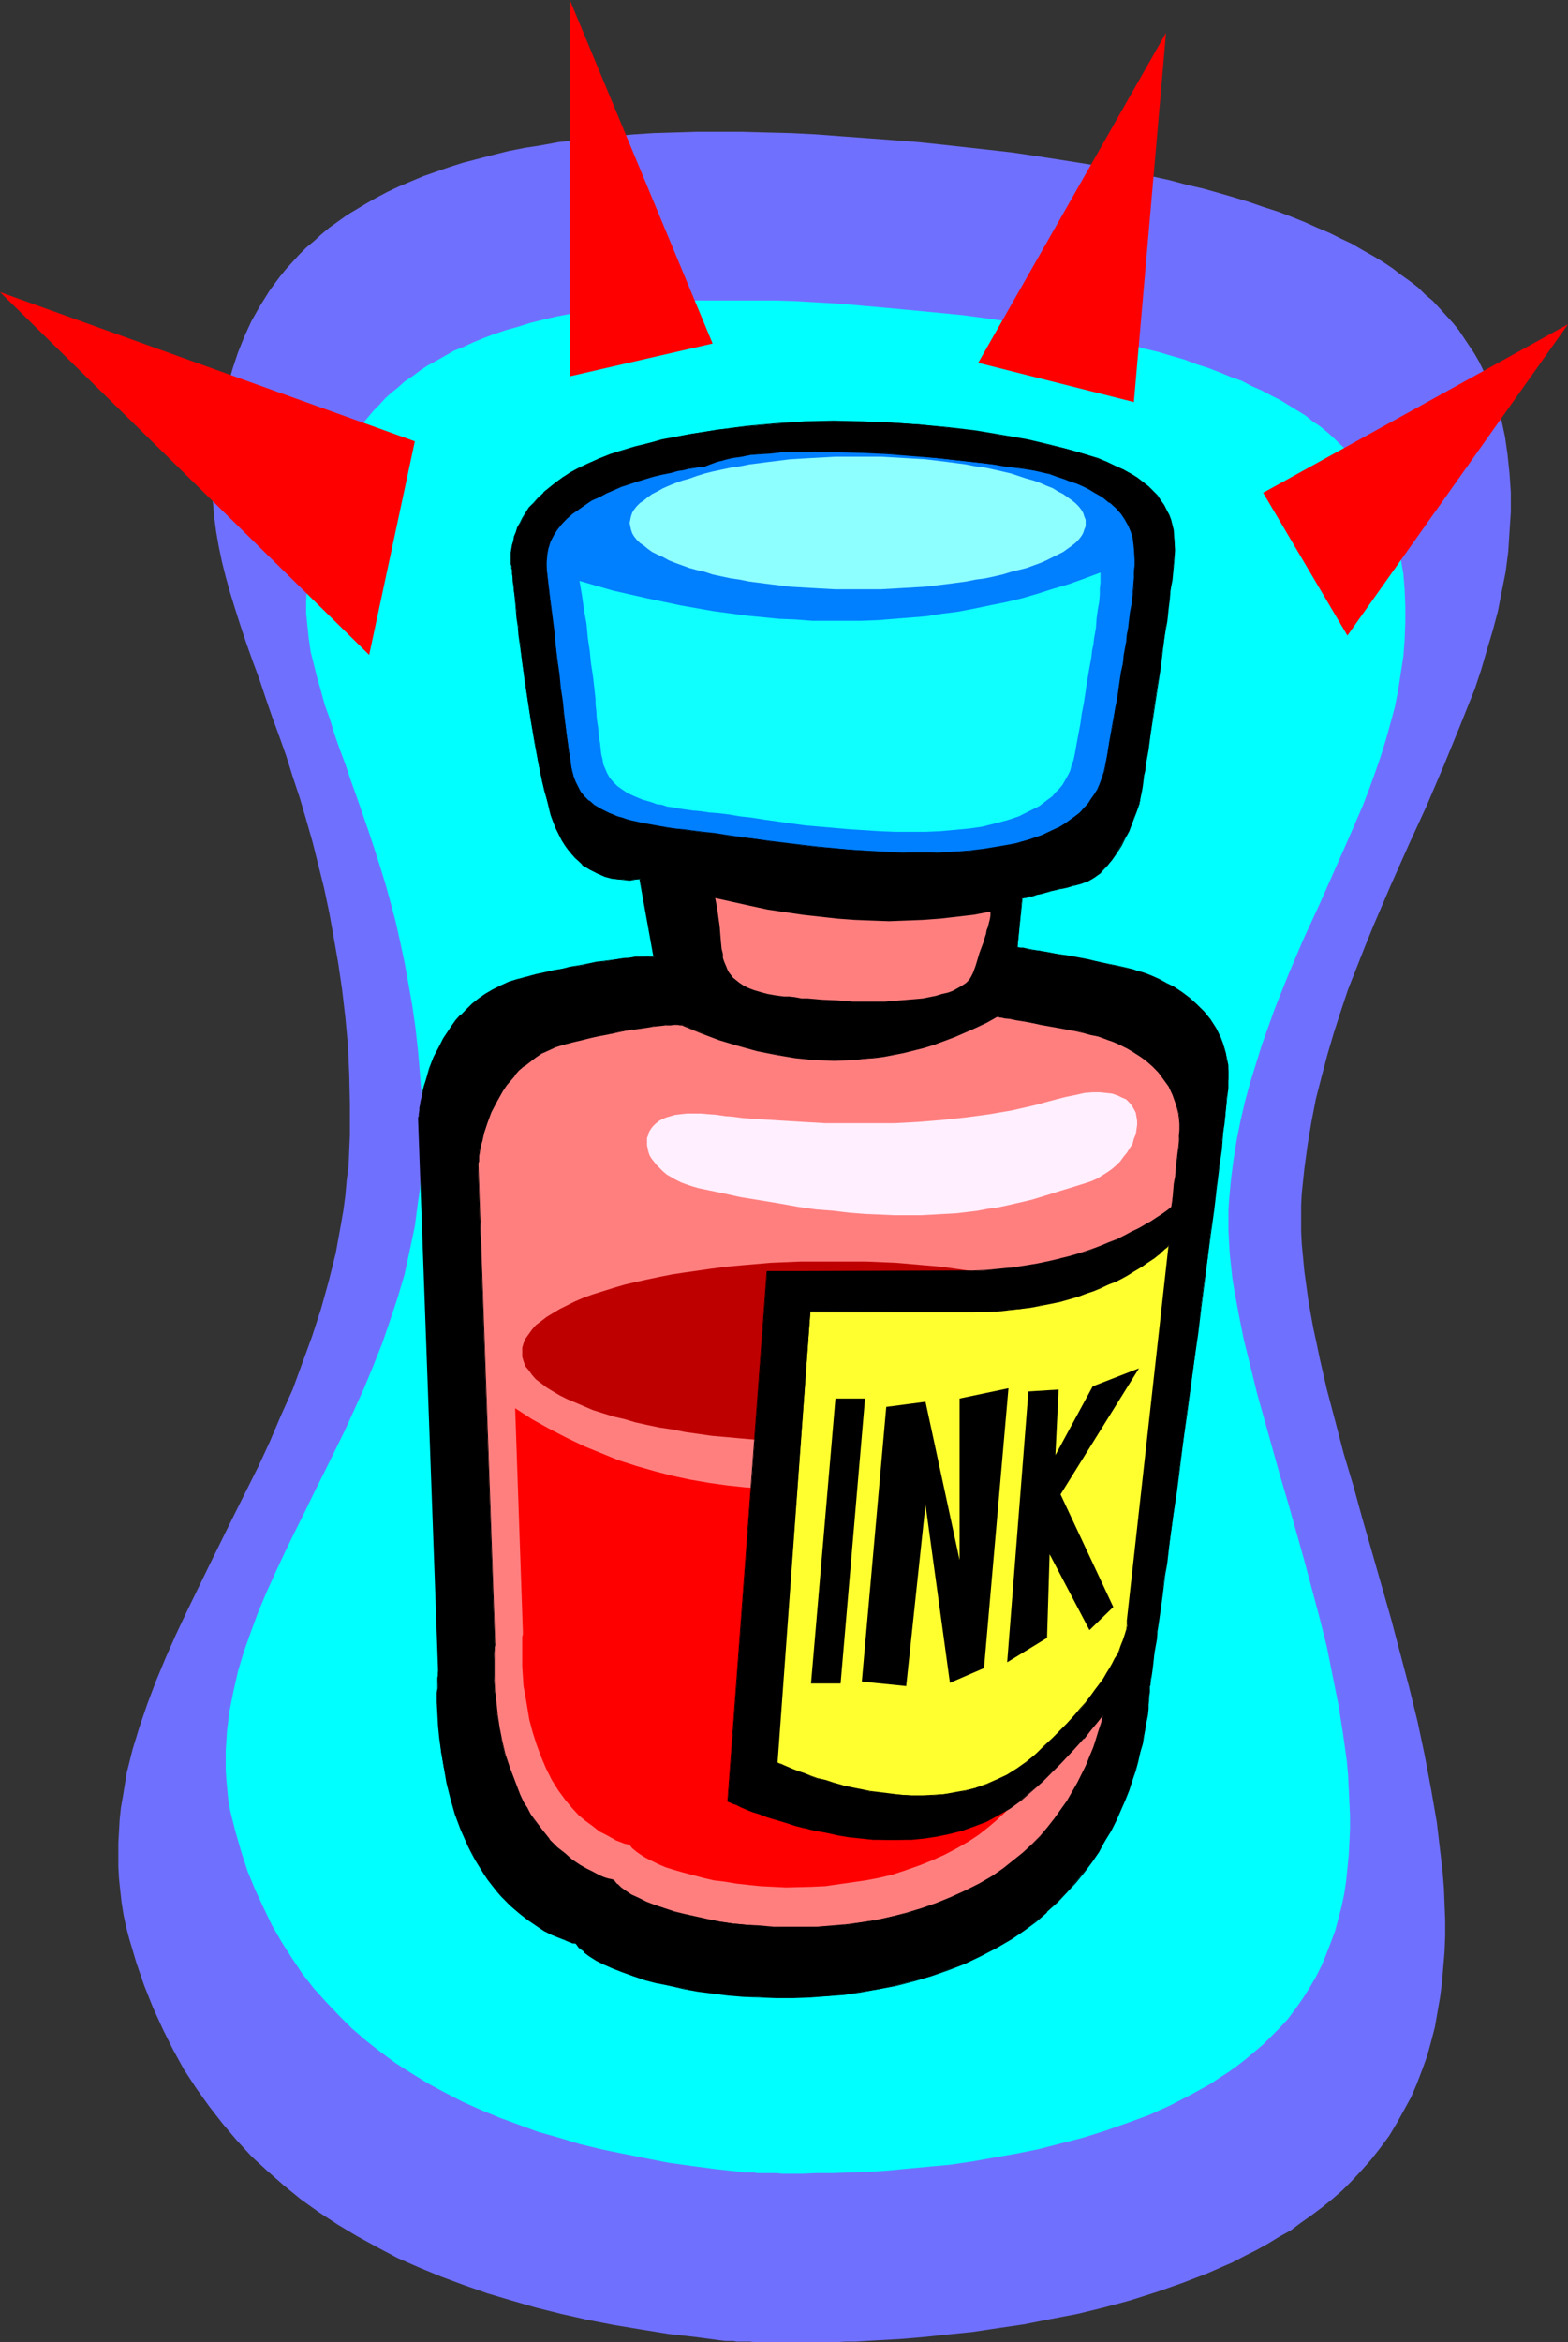
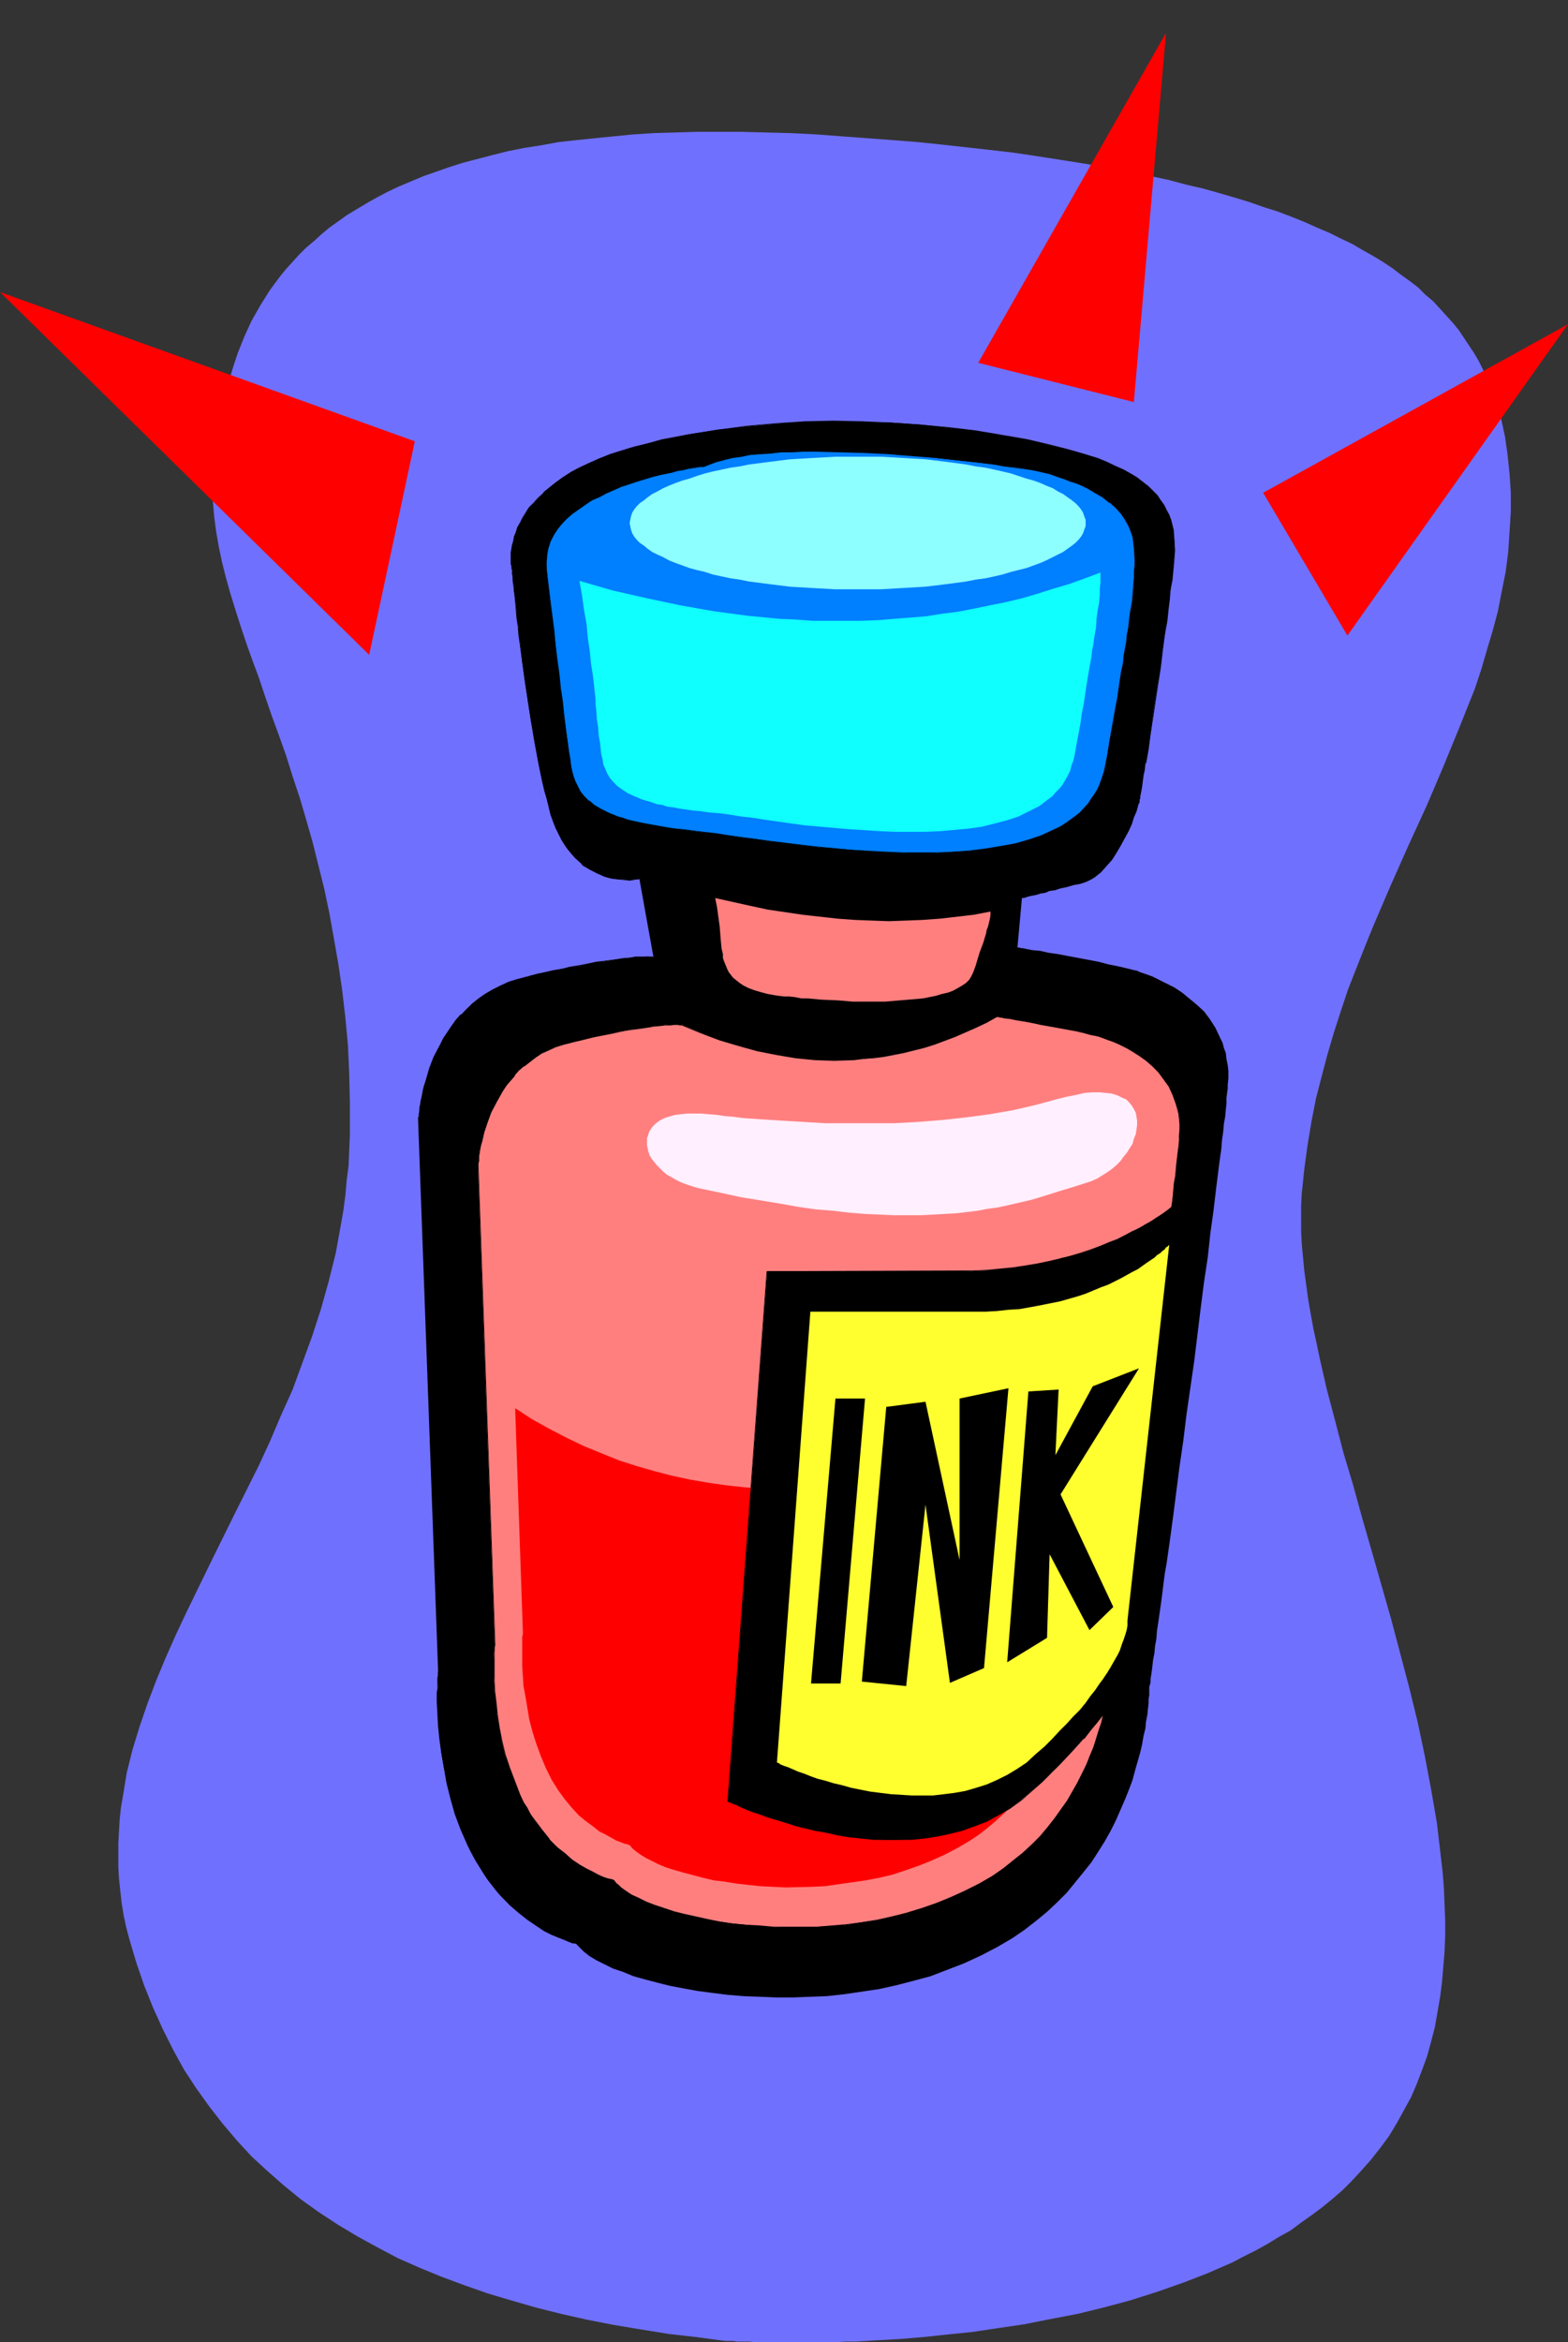
<svg xmlns="http://www.w3.org/2000/svg" xmlns:ns1="http://sodipodi.sourceforge.net/DTD/sodipodi-0.dtd" xmlns:ns2="http://www.inkscape.org/namespaces/inkscape" version="1.0" width="104.24mm" height="155.668mm" id="svg27" ns1:docname="Ink Bottle 2.wmf">
  <rect width="100%" height="100%" fill="#333333" stroke="none" />
  <ns1:namedview id="namedview27" pagecolor="#ffffff" bordercolor="#000000" borderopacity="0.25" ns2:showpageshadow="2" ns2:pageopacity="0.0" ns2:pagecheckerboard="0" ns2:deskcolor="#d1d1d1" ns2:document-units="mm" />
  <defs id="defs1">
    <pattern id="WMFhbasepattern" patternUnits="userSpaceOnUse" width="6" height="6" x="0" y="0" />
  </defs>
  <path style="fill:#7070ff;fill-opacity:1;fill-rule:evenodd;stroke:none" d="m 182.283,588.03 -7.272,-0.97 -7.11,-0.808 -6.949,-1.131 -6.787,-1.131 -6.626,-1.293 -6.464,-1.454 -6.464,-1.616 -6.141,-1.778 -5.979,-1.778 -5.979,-2.101 -5.656,-2.101 -5.494,-2.262 -5.494,-2.424 -5.171,-2.747 -5.01,-2.747 -4.848,-2.909 -4.686,-3.07 -4.525,-3.232 -4.363,-3.555 -4.04,-3.555 -4.04,-3.717 -3.717,-4.04 -3.555,-4.201 -3.394,-4.363 -3.232,-4.525 -3.07,-4.686 -2.747,-5.009 -2.586,-5.171 -2.424,-5.333 -2.262,-5.656 -1.939,-5.656 -1.778,-5.979 -0.808,-3.07 -0.646,-3.07 -0.485,-3.07 -0.323,-2.909 -0.323,-3.07 -0.162,-2.909 v -2.909 -3.07 l 0.162,-2.909 0.162,-2.909 0.323,-3.07 0.485,-2.747 0.97,-5.979 1.454,-5.817 1.778,-5.817 1.939,-5.656 2.262,-5.979 2.424,-5.817 2.586,-5.817 2.747,-5.817 2.909,-5.979 2.909,-5.979 5.979,-12.119 3.07,-6.14 3.07,-6.14 2.909,-6.302 2.747,-6.464 2.909,-6.464 2.424,-6.625 2.424,-6.625 2.262,-6.948 1.939,-6.948 1.778,-7.11 0.646,-3.555 0.646,-3.555 0.646,-3.717 0.485,-3.717 0.323,-3.717 0.485,-3.717 0.162,-3.878 0.162,-3.878 v -7.756 l -0.162,-7.433 -0.323,-7.272 -0.646,-6.948 -0.808,-6.948 -0.97,-6.625 -1.131,-6.464 -1.131,-6.302 -1.293,-6.14 -1.454,-5.817 -1.454,-5.817 -1.616,-5.656 -1.616,-5.494 -1.778,-5.333 -1.616,-5.171 -1.778,-5.009 -1.778,-4.848 -1.616,-4.686 -1.616,-4.848 -1.616,-4.363 -1.616,-4.525 -1.454,-4.363 -1.293,-4.04 -1.293,-4.201 -1.131,-4.04 -0.97,-3.878 -0.808,-3.878 -0.646,-3.717 -0.485,-3.717 -0.323,-3.717 v -3.555 l 0.162,-3.555 0.323,-3.555 0.485,-3.717 0.485,-3.717 0.646,-3.878 0.808,-3.878 0.97,-3.878 1.131,-3.878 1.293,-3.878 1.616,-4.04 1.778,-3.878 2.101,-3.717 2.424,-3.878 1.293,-1.778 1.454,-1.939 1.454,-1.778 1.616,-1.778 1.616,-1.778 1.778,-1.778 1.939,-1.616 1.939,-1.778 1.939,-1.616 2.262,-1.616 2.262,-1.616 2.424,-1.454 2.424,-1.454 2.586,-1.454 2.747,-1.454 2.747,-1.293 3.07,-1.293 3.07,-1.293 3.232,-1.131 3.232,-1.131 3.555,-1.131 3.717,-0.97 3.717,-0.97 3.878,-0.97 4.04,-0.808 4.202,-0.646 4.363,-0.808 4.363,-0.485 4.686,-0.485 4.848,-0.485 5.01,-0.485 5.01,-0.323 5.333,-0.162 5.494,-0.162 h 5.656 5.818 l 5.979,0.162 6.302,0.162 6.302,0.323 6.464,0.485 6.626,0.485 6.464,0.485 6.141,0.485 6.141,0.646 5.818,0.646 5.818,0.646 5.656,0.646 5.494,0.808 5.171,0.808 5.171,0.808 5.01,0.808 4.848,0.97 4.848,0.808 4.525,0.97 4.525,0.97 4.202,1.131 4.202,0.97 4.04,1.131 3.878,1.131 3.717,1.131 3.717,1.293 3.555,1.131 3.394,1.293 3.232,1.293 3.232,1.454 3.07,1.293 2.909,1.454 2.747,1.293 2.747,1.616 2.586,1.454 2.424,1.454 2.424,1.616 2.101,1.616 2.262,1.616 2.101,1.616 1.778,1.778 1.939,1.616 1.778,1.939 1.616,1.778 1.616,1.778 1.454,1.778 2.586,3.878 1.293,1.939 1.131,1.939 0.97,1.939 0.97,2.101 0.97,2.101 0.808,2.101 0.646,2.101 1.293,4.201 0.97,4.525 0.646,4.525 0.485,4.686 0.323,4.686 v 5.009 l -0.323,5.009 -0.323,5.009 -0.646,5.009 -0.97,4.848 -0.97,5.009 -1.293,4.848 -1.454,4.848 -1.454,5.009 -1.616,4.848 -1.939,4.848 -1.939,4.848 -4.04,9.857 -4.202,9.857 -4.525,9.857 -4.525,10.18 -4.363,10.18 -2.101,5.171 -2.101,5.332 -2.101,5.333 -1.778,5.333 -1.778,5.494 -1.616,5.494 -1.454,5.494 -1.454,5.656 -1.131,5.817 -0.97,5.817 -0.808,5.979 -0.646,6.14 -0.162,3.07 v 3.232 3.232 l 0.162,3.232 0.323,3.393 0.323,3.393 0.485,3.555 0.485,3.555 0.646,3.717 0.646,3.555 0.808,3.717 0.808,3.878 1.778,7.756 2.101,7.918 2.101,8.08 2.424,8.08 2.262,8.241 2.424,8.403 4.848,16.967 2.262,8.564 2.262,8.564 2.101,8.564 1.778,8.403 1.616,8.564 1.454,8.403 0.97,8.241 0.485,4.201 0.323,4.04 0.162,4.04 0.162,4.04 v 3.878 l -0.162,4.04 -0.323,3.878 -0.323,3.878 -0.485,3.717 -0.646,3.717 -0.646,3.717 -0.97,3.717 -0.97,3.555 -1.293,3.555 -1.293,3.393 -1.454,3.393 -1.778,3.232 -1.778,3.232 -1.939,3.232 -2.262,3.07 -2.424,3.07 -2.586,2.909 -2.262,2.424 -2.262,2.262 -2.424,2.101 -2.586,2.101 -2.586,1.939 -2.747,1.939 -2.586,1.939 -2.909,1.616 -2.909,1.778 -2.909,1.616 -2.909,1.454 -3.07,1.616 -6.302,2.747 -6.302,2.424 -6.464,2.262 -6.626,2.101 -6.626,1.778 -6.626,1.616 -6.787,1.293 -6.464,1.293 -6.626,0.97 -6.464,0.97 -6.302,0.646 -6.141,0.646 -5.818,0.485 -5.818,0.323 -5.333,0.323 h -2.586 l -2.586,0.162 h -2.424 -2.262 -10.342 -1.778 -1.616 -1.454 l -1.454,-0.162 h -1.131 -1.131 -0.97 l -0.97,-0.162 h -0.646 -0.646 -0.323 z" id="path1" />
-   <path style="fill:#00ffff;fill-opacity:1;fill-rule:evenodd;stroke:none" d="m 186,545.532 -5.979,-0.646 -6.141,-0.808 -5.818,-0.808 -5.818,-1.131 -5.656,-1.131 -5.494,-1.131 -5.333,-1.293 -5.333,-1.616 -5.171,-1.454 -4.848,-1.778 -4.848,-1.778 -4.686,-1.939 -4.686,-2.101 -4.363,-2.262 -4.202,-2.262 -4.202,-2.585 -4.04,-2.585 -3.717,-2.747 -3.717,-2.909 -3.555,-3.07 -3.232,-3.232 -3.232,-3.393 -3.07,-3.393 -2.909,-3.717 -2.586,-3.878 -2.586,-4.04 -2.424,-4.201 -2.101,-4.363 -2.101,-4.525 -1.939,-4.686 -1.616,-5.009 -1.454,-5.009 -0.646,-2.585 -0.646,-2.585 -0.485,-2.585 -0.485,-5.171 -0.162,-2.424 v -2.585 -2.424 l 0.323,-5.009 0.646,-5.009 0.97,-4.848 1.131,-5.009 1.454,-4.848 1.778,-5.009 1.778,-4.848 2.101,-5.009 2.262,-5.009 2.262,-4.848 2.424,-5.009 2.586,-5.171 2.424,-5.009 2.586,-5.171 5.171,-10.503 2.424,-5.333 2.424,-5.333 2.262,-5.494 2.262,-5.656 1.939,-5.656 1.939,-5.817 1.778,-5.979 1.293,-5.979 1.293,-6.14 0.808,-6.14 0.485,-3.232 0.162,-3.232 0.323,-3.232 v -3.232 -6.464 -6.464 l -0.485,-6.14 -0.485,-5.817 -0.646,-5.817 -0.808,-5.656 -0.97,-5.494 -0.97,-5.333 -1.131,-5.332 -1.131,-5.009 -1.293,-4.848 -1.293,-4.686 -1.454,-4.686 -1.454,-4.525 -1.454,-4.363 -1.454,-4.201 -1.454,-4.201 -1.454,-4.04 -1.293,-3.878 -1.454,-3.878 -1.293,-3.717 -1.131,-3.717 -1.293,-3.555 -0.97,-3.555 -0.97,-3.393 -0.808,-3.232 -0.808,-3.232 -0.485,-3.393 -0.323,-3.07 -0.323,-3.07 v -3.07 l 0.162,-2.909 0.323,-3.07 0.323,-3.07 0.485,-3.232 0.485,-3.232 0.646,-3.232 0.808,-3.393 0.97,-3.232 1.131,-3.393 1.293,-3.393 1.616,-3.232 1.778,-3.232 2.101,-3.232 2.262,-3.07 2.586,-3.07 1.454,-1.454 1.454,-1.616 1.616,-1.454 1.616,-1.293 1.616,-1.454 1.939,-1.293 1.939,-1.454 1.939,-1.293 2.101,-1.131 2.262,-1.293 2.262,-1.293 2.424,-0.97 2.424,-1.131 2.747,-1.131 2.586,-0.97 2.909,-0.97 2.909,-0.808 3.07,-0.97 3.232,-0.808 3.394,-0.808 3.394,-0.646 3.555,-0.646 3.717,-0.485 3.717,-0.646 4.04,-0.323 4.04,-0.485 4.202,-0.323 4.363,-0.162 4.363,-0.323 h 4.686 4.848 4.848 5.171 l 5.171,0.162 5.333,0.323 5.656,0.323 5.494,0.485 5.494,0.485 5.171,0.485 5.171,0.485 5.01,0.485 4.848,0.485 4.848,0.646 4.525,0.646 4.525,0.646 4.525,0.646 4.202,0.808 4.04,0.646 4.04,0.808 3.878,0.808 3.878,0.808 3.555,0.97 3.555,0.97 3.394,0.808 3.232,0.97 3.394,0.97 2.909,1.131 3.07,0.97 2.909,1.131 2.747,1.131 2.747,0.97 2.424,1.293 2.586,1.131 2.424,1.293 2.262,1.131 4.202,2.585 2.101,1.293 1.778,1.454 1.939,1.293 1.778,1.454 1.616,1.454 1.454,1.454 1.616,1.454 1.293,1.616 1.293,1.454 1.293,1.616 1.131,1.616 2.262,3.232 1.778,3.393 1.454,3.393 1.454,3.555 0.97,3.717 0.808,3.878 0.646,3.717 0.323,4.04 0.162,4.04 v 4.04 l -0.162,4.363 -0.323,4.201 -0.646,4.201 -0.646,4.201 -0.808,4.201 -1.131,4.201 -1.131,4.04 -1.293,4.201 -1.454,4.201 -1.454,4.04 -1.616,4.201 -3.555,8.241 -3.717,8.403 -3.717,8.403 -3.878,8.403 -3.717,8.726 -3.555,8.888 -1.616,4.525 -1.616,4.525 -1.454,4.686 -1.454,4.686 -1.293,4.686 -1.131,4.848 -0.97,4.848 -0.808,5.009 -0.646,5.009 -0.485,5.171 -0.162,2.585 v 2.747 2.585 l 0.162,2.909 0.162,2.747 0.323,2.909 0.323,3.07 0.485,3.07 1.131,6.14 1.293,6.464 1.616,6.464 1.616,6.625 1.939,6.948 1.939,6.948 1.939,6.948 2.101,7.11 4.04,14.382 1.939,7.272 1.939,7.272 1.778,7.11 1.454,7.272 1.454,7.272 1.131,7.11 0.97,6.948 0.323,3.555 0.162,3.393 0.162,3.393 0.162,3.393 v 3.393 l -0.162,3.393 -0.162,3.232 -0.323,3.232 -0.323,3.232 -0.485,3.232 -0.646,3.07 -0.808,3.07 -0.808,3.07 -1.131,3.07 -1.131,2.909 -1.131,2.747 -1.454,2.909 -1.616,2.747 -1.616,2.585 -1.939,2.747 -1.939,2.585 -2.262,2.424 -1.939,1.939 -1.939,1.939 -2.101,1.778 -2.101,1.778 -2.262,1.778 -2.262,1.616 -2.262,1.454 -2.424,1.616 -5.01,2.747 -5.01,2.585 -5.333,2.424 -5.333,1.939 -5.494,1.939 -5.656,1.778 -5.656,1.454 -5.656,1.454 -5.656,1.131 -5.494,0.97 -5.494,0.97 -5.494,0.808 -5.333,0.485 -5.171,0.485 -5.01,0.485 -4.848,0.323 -4.686,0.162 -4.363,0.162 h -4.04 l -3.717,0.162 h -4.848 l -1.616,-0.162 h -1.293 -1.293 -1.131 -1.131 l -0.808,-0.162 h -0.97 -0.646 -0.646 -0.485 l -0.323,-0.162 z" id="path2" />
  <path style="fill:#000000;fill-opacity:1;fill-rule:evenodd;stroke:none" d="m 144.631,488.167 v 0 h -0.162 l -0.485,-0.162 -0.485,-0.162 -0.485,-0.162 -1.131,-0.485 -1.454,-0.485 -1.778,-0.808 -1.778,-0.97 -2.101,-1.293 -2.101,-1.293 -2.262,-1.778 -2.262,-1.939 -2.262,-2.424 -0.97,-1.293 -1.131,-1.293 -1.131,-1.454 -0.97,-1.454 -2.101,-3.393 -0.97,-1.939 -0.97,-1.939 -1.778,-3.878 -1.454,-4.04 -1.131,-3.878 -0.97,-3.878 -0.808,-3.878 -0.646,-3.717 -0.323,-3.393 -0.323,-3.232 -0.162,-3.07 -0.162,-2.909 v -2.424 l 0.162,-0.97 v -1.131 -0.808 -0.808 -0.646 -0.646 l 0.162,-0.485 v -0.162 -0.323 l -5.01,-137.999 v -0.485 l 0.162,-0.323 v -0.485 -0.808 l 0.162,-0.808 0.162,-0.808 0.162,-0.97 0.162,-1.293 0.323,-1.131 0.323,-1.293 0.323,-1.293 0.97,-2.909 1.131,-3.07 1.616,-3.07 0.808,-1.454 0.97,-1.616 0.97,-1.454 1.131,-1.454 1.293,-1.454 1.293,-1.454 1.454,-1.293 1.616,-1.293 1.778,-1.131 1.778,-1.131 1.939,-0.97 2.101,-0.97 2.101,-0.646 2.424,-0.646 2.424,-0.646 2.262,-0.485 2.101,-0.485 2.101,-0.485 1.778,-0.323 1.939,-0.323 1.778,-0.323 1.616,-0.323 1.454,-0.323 1.454,-0.162 1.293,-0.162 2.586,-0.485 0.97,-0.162 h 0.97 l 0.97,-0.162 1.616,-0.162 h 1.454 l 1.131,-0.162 h 0.808 l 0.646,0.162 h 0.323 0.323 v 0 l -3.555,-19.714 h -0.162 v 0 l -0.646,0.162 h -0.808 l -0.97,0.162 -1.454,-0.162 h -1.454 l -1.616,-0.323 -1.778,-0.485 -1.778,-0.646 -1.778,-0.97 -1.939,-1.293 -0.97,-0.808 -0.808,-0.97 -0.97,-0.808 -0.808,-1.131 -0.808,-1.131 -0.808,-1.293 -0.808,-1.454 -0.646,-1.454 -0.646,-1.616 -0.646,-1.939 -0.485,-1.778 -0.646,-2.101 -0.485,-2.101 -0.646,-2.262 -0.97,-4.686 -0.808,-5.009 -0.97,-5.009 -0.808,-5.171 -0.646,-5.009 -0.808,-5.009 -0.485,-4.686 -0.323,-2.262 -0.162,-2.101 -0.323,-2.101 -0.162,-1.939 -0.162,-1.778 -0.162,-1.616 -0.323,-1.616 v -1.293 l -0.162,-1.131 -0.162,-0.97 v -0.808 -0.646 l -0.162,-0.323 v -0.162 0 -0.162 -0.323 -0.323 l -0.162,-0.485 v -0.646 -1.454 -0.808 l 0.162,-0.97 0.162,-0.97 0.162,-0.97 0.323,-0.97 0.323,-1.131 0.485,-1.293 0.646,-1.131 0.646,-1.131 0.808,-1.293 0.808,-1.293 1.131,-1.293 1.131,-1.293 1.293,-1.293 1.454,-1.293 1.616,-1.293 1.778,-1.293 1.939,-1.131 2.262,-1.131 2.262,-1.131 2.586,-1.293 2.747,-0.97 3.07,-0.97 3.232,-0.97 3.394,-0.97 3.394,-0.808 6.949,-1.454 7.11,-1.131 7.272,-0.808 7.272,-0.646 7.272,-0.485 7.272,-0.162 7.272,0.162 7.272,0.162 7.11,0.485 7.11,0.808 6.787,0.808 6.787,1.131 6.464,1.131 6.141,1.454 3.07,0.646 2.909,0.808 2.747,0.808 2.586,0.97 2.424,0.808 2.101,1.131 2.101,0.808 1.778,1.131 1.616,0.97 1.454,1.131 1.293,1.131 1.293,1.131 0.97,1.131 0.97,1.131 0.808,1.131 0.646,1.293 0.485,1.131 0.485,1.293 0.323,1.293 0.323,1.293 0.323,2.585 v 2.424 l -0.162,2.585 -0.485,5.009 -0.323,2.424 -0.323,2.262 -0.162,1.293 -0.162,1.293 -0.162,1.616 -0.162,1.454 -0.323,1.778 -0.162,1.778 -0.646,3.878 -0.485,4.04 -0.646,4.201 -1.293,8.564 -0.485,4.04 -0.646,3.878 -0.323,1.778 -0.323,1.778 -0.162,1.616 -0.323,1.454 -0.162,1.293 -0.162,1.293 -0.162,0.97 -0.162,0.808 -0.162,0.808 v 0.485 l -0.162,0.323 v 0.162 0 0.162 0.323 l -0.162,0.323 -0.162,0.323 -0.162,0.646 -0.323,1.131 -0.646,1.454 -0.485,1.616 -0.808,1.778 -0.97,1.778 -0.97,1.778 -1.131,1.939 -1.131,1.778 -1.454,1.616 -1.293,1.454 -1.616,1.293 -0.808,0.485 -0.97,0.485 -0.808,0.323 -0.97,0.323 -1.778,0.323 -1.616,0.485 -1.616,0.323 -1.454,0.485 -1.293,0.162 -1.131,0.485 -1.131,0.162 -0.97,0.323 -0.808,0.162 -0.808,0.162 -0.646,0.162 -0.485,0.162 -0.485,0.162 h -0.323 -0.162 v 0 l -1.131,12.443 v 0 h 0.162 0.323 l 0.485,0.162 h 0.485 l 0.646,0.162 0.808,0.162 0.808,0.162 1.939,0.162 2.101,0.485 2.262,0.323 2.586,0.485 5.171,0.97 2.586,0.485 2.424,0.646 2.424,0.485 2.101,0.485 1.939,0.485 0.808,0.162 0.646,0.323 1.454,0.485 1.778,0.646 1.616,0.808 1.939,0.97 1.939,0.97 1.939,1.293 1.778,1.454 1.939,1.616 1.778,1.616 1.454,1.939 1.454,2.262 1.131,2.424 0.646,1.293 0.323,1.293 0.485,1.293 0.162,1.454 0.323,1.616 0.162,1.454 v 1.778 l -0.162,1.616 v 0.97 l -0.162,1.131 -0.162,1.293 v 1.454 l -0.162,1.454 -0.162,1.778 -0.323,1.778 -0.162,1.939 -0.323,2.262 -0.162,2.101 -0.323,2.262 -0.323,2.424 -0.323,2.585 -0.323,2.585 -0.323,2.747 -0.323,2.747 -0.808,5.817 -0.646,5.979 -0.97,6.464 -0.808,6.302 -0.808,6.625 -0.808,6.625 -1.939,13.412 -0.808,6.625 -0.97,6.625 -0.808,6.302 -0.808,6.302 -0.808,5.979 -0.808,5.656 -0.485,2.747 -0.323,2.585 -0.323,2.585 -0.323,2.424 -0.323,2.262 -0.323,2.262 -0.323,2.101 -0.162,2.101 -0.323,1.778 -0.162,1.778 -0.323,1.616 -0.162,1.454 -0.162,1.293 -0.162,1.131 -0.162,0.97 v 0.808 l -0.162,0.646 -0.162,0.485 v 0.162 0.162 1.131 0.646 l -0.162,0.97 v 1.131 l -0.162,1.293 -0.162,1.616 -0.323,1.616 -0.162,1.778 -0.485,1.939 -0.323,1.939 -0.485,2.101 -0.646,2.262 -0.646,2.262 -0.646,2.424 -0.97,2.585 -0.97,2.424 -1.131,2.585 -1.131,2.585 -1.293,2.585 -1.454,2.585 -1.616,2.585 -1.778,2.747 -1.939,2.424 -2.101,2.585 -2.101,2.585 -2.424,2.424 -2.586,2.424 -2.747,2.262 -2.909,2.262 -3.07,2.101 -3.878,2.262 -4.04,2.101 -4.202,1.939 -4.202,1.616 -4.202,1.616 -4.202,1.131 -4.363,1.131 -4.363,0.97 -4.363,0.646 -4.363,0.646 -4.363,0.485 -4.202,0.162 -4.363,0.162 h -4.202 l -4.04,-0.162 -4.202,-0.162 -3.878,-0.323 -3.878,-0.485 -3.717,-0.485 -3.555,-0.646 -3.394,-0.646 -3.232,-0.808 -3.07,-0.808 -2.909,-0.808 -2.747,-1.131 -2.424,-0.808 -2.262,-1.131 -1.939,-0.97 -1.616,-0.97 -1.454,-1.131 -1.131,-1.131 z" id="path3" />
  <path style="fill:#000000;fill-opacity:1;fill-rule:evenodd;stroke:none" d="m 144.792,488.005 h -0.162 v 0 0 l -0.646,-0.162 v 0 l -0.323,-0.162 -0.646,-0.162 v 0 l -1.131,-0.323 -1.454,-0.646 -1.616,-0.808 -1.939,-0.97 -1.939,-1.131 -2.101,-1.454 -2.262,-1.778 -2.262,-1.939 v 0 l -2.262,-2.262 v 0 l -1.131,-1.293 -0.97,-1.454 -1.131,-1.454 -1.131,-1.454 -2.101,-3.393 -0.97,-1.778 -0.808,-1.939 -1.778,-3.878 -1.454,-4.04 -1.131,-3.878 v 0 l -0.97,-3.878 -0.808,-3.878 -0.646,-3.717 -0.323,-3.393 -0.323,-3.232 -0.162,-3.07 -0.162,-2.909 v -2.424 -0.97 -1.131 l 0.162,-0.808 v -0.808 -0.646 -0.646 -0.485 l 0.162,-0.162 v -0.323 l -5.01,-137.999 v -0.485 -0.323 l 0.162,-0.485 v -0.808 l 0.162,-0.808 v -0.808 l 0.323,-0.97 0.162,-1.293 0.323,-1.131 0.323,-1.293 v 0 l 0.323,-1.293 0.808,-2.909 1.293,-2.909 1.454,-3.07 0.97,-1.616 0.808,-1.454 1.131,-1.616 1.131,-1.454 1.293,-1.454 h -0.162 l 1.454,-1.454 1.454,-1.293 v 0.162 l 1.616,-1.293 1.616,-1.131 1.939,-1.131 1.778,-0.97 2.101,-0.97 2.262,-0.808 2.424,-0.646 h -0.162 l 2.424,-0.485 2.262,-0.485 2.101,-0.485 2.101,-0.485 1.778,-0.323 1.939,-0.485 1.778,-0.323 1.616,-0.162 1.454,-0.323 1.454,-0.323 1.293,-0.162 2.586,-0.323 0.97,-0.162 0.97,-0.162 h 0.97 l 1.616,-0.162 h 1.454 l 1.131,-0.162 h 0.808 l 0.646,0.162 h 0.323 0.323 0.162 l -3.717,-20.037 h -0.162 l -0.162,0.162 h 0.162 -0.646 l -0.808,0.162 h -0.97 -1.454 l -1.454,-0.162 -1.616,-0.323 v 0 l -1.616,-0.485 -1.939,-0.646 -1.778,-0.97 -1.939,-1.293 v 0 l -0.808,-0.808 -0.97,-0.808 -0.808,-0.97 v 0 l -0.808,-0.97 -0.808,-1.293 -0.808,-1.293 -0.808,-1.293 -0.646,-1.616 -0.646,-1.616 -0.646,-1.778 -0.646,-1.939 v 0.162 l -0.485,-2.101 v 0 l -0.646,-2.262 v 0.162 l -0.485,-2.262 -0.97,-4.686 -0.97,-5.009 -0.808,-5.009 -0.808,-5.171 -0.808,-5.009 -0.646,-5.009 -0.646,-4.686 -0.162,-2.262 -0.323,-2.101 -0.162,-2.101 -0.323,-1.939 -0.162,-1.778 -0.162,-1.616 -0.162,-1.616 -0.162,-1.293 v -1.131 l -0.162,-0.97 v -0.808 l -0.162,-0.646 v -0.323 -0.162 -0.162 0 l -0.162,-0.323 v -0.323 -0.485 -0.646 -1.454 -0.808 l 0.162,-0.97 0.162,-0.97 0.162,-0.97 v 0 l 0.323,-0.97 0.323,-1.131 0.485,-1.131 0.485,-1.293 0.646,-1.131 0.808,-1.293 0.97,-1.293 0.97,-1.293 v 0 l 1.131,-1.293 1.293,-1.293 v 0.162 l 1.454,-1.293 1.616,-1.293 1.778,-1.293 2.101,-1.131 2.101,-1.293 2.424,-1.131 2.586,-1.131 2.747,-0.97 2.909,-1.131 3.232,-0.808 3.394,-0.97 v 0 l 3.394,-0.808 6.949,-1.454 7.11,-1.131 7.272,-0.97 7.272,-0.646 7.272,-0.323 7.272,-0.162 7.272,0.162 7.272,0.162 7.11,0.485 7.11,0.646 6.787,0.97 6.787,0.97 6.464,1.293 6.141,1.293 3.07,0.808 h -0.162 l 2.909,0.808 2.909,0.808 2.586,0.808 2.262,0.97 2.262,0.97 1.939,0.97 1.778,0.97 1.778,1.131 1.454,1.131 1.293,1.131 v -0.162 l 1.131,1.131 1.131,1.131 v 0 l 0.808,1.293 0.808,1.131 0.646,1.131 0.485,1.293 0.485,1.293 0.323,1.131 v 0 l 0.323,1.293 0.323,2.585 v 2.424 2.585 l -0.646,5.009 -0.323,2.424 -0.323,2.262 -0.162,1.293 -0.162,1.293 -0.162,1.616 -0.162,1.454 -0.162,1.778 -0.323,1.778 -0.485,3.878 -0.646,4.04 -0.485,4.201 -1.293,8.564 -0.646,4.04 -0.646,3.878 -0.323,1.778 -0.162,1.778 h 0.162 l 0.323,-1.778 0.323,-1.778 0.485,-3.878 0.646,-4.04 1.293,-8.564 0.646,-4.201 0.485,-4.04 0.485,-3.878 0.323,-1.778 0.323,-1.778 0.162,-1.454 0.162,-1.616 0.162,-1.293 0.162,-1.293 0.162,-2.262 0.485,-2.424 0.485,-5.009 0.162,-2.585 -0.162,-2.424 -0.162,-2.585 -0.323,-1.293 v 0 l -0.323,-1.293 -0.485,-1.293 -0.646,-1.131 -0.646,-1.293 -0.808,-1.131 -0.808,-1.293 v 0 l -1.131,-1.131 -1.131,-1.131 v 0 l -1.454,-1.131 -1.454,-1.131 -1.616,-0.97 -1.778,-0.97 -2.101,-0.97 -2.101,-0.97 -2.262,-0.97 -2.747,-0.808 -2.747,-0.808 -2.909,-0.808 v 0 l -3.07,-0.808 -6.141,-1.454 -6.464,-1.131 -6.787,-1.131 -6.787,-0.808 -7.11,-0.646 -7.11,-0.485 -7.272,-0.323 -7.272,-0.162 -7.272,0.162 -7.272,0.485 -7.272,0.646 -7.272,0.97 -7.11,1.131 -6.949,1.293 -3.394,0.97 v 0 l -3.394,0.808 -3.232,0.97 -3.07,0.97 -2.747,1.131 -2.586,1.131 -2.424,1.131 -2.101,1.131 -1.939,1.293 -1.778,1.293 -1.616,1.293 -1.454,1.131 v 0.162 l -1.454,1.293 -1.131,1.293 v 0 l -1.131,1.131 -0.808,1.293 -0.808,1.293 -0.646,1.293 -0.646,1.131 -0.323,1.131 -0.485,1.131 -0.162,1.131 v 0 l -0.323,0.97 -0.162,0.97 -0.162,0.97 v 0.808 1.454 0.646 l 0.162,0.485 v 0.323 0.323 0 l 0.162,0.162 v 0 0.162 0.323 0.646 l 0.162,0.808 v 0.97 l 0.162,1.131 0.162,1.293 0.162,1.616 0.162,1.616 0.162,1.778 0.162,1.939 0.323,2.101 0.162,2.101 0.323,2.262 0.646,4.686 0.646,5.009 0.808,5.009 0.808,5.171 0.808,5.009 0.97,5.009 0.97,4.686 0.485,2.262 v 0 l 0.646,2.101 v 0 l 0.485,2.101 v 0 l 0.485,1.939 0.646,1.778 0.646,1.616 0.808,1.616 0.646,1.293 0.808,1.293 0.808,1.131 0.97,1.131 v 0 l 0.808,0.97 0.97,0.808 0.808,0.808 v 0.162 l 1.939,1.131 1.939,0.97 1.778,0.808 1.778,0.485 v 0 l 1.616,0.162 1.454,0.162 1.454,0.162 0.97,-0.162 0.808,-0.162 h 0.646 0.162 -0.162 0.162 l -0.162,-0.162 3.555,19.714 0.162,-0.162 v 0 h -0.323 -0.323 -0.646 -0.808 -1.131 -1.454 l -1.616,0.323 h -0.97 l -0.97,0.162 -0.97,0.162 -2.586,0.323 -1.293,0.162 -1.454,0.162 -1.454,0.323 -1.616,0.323 -1.778,0.323 -1.939,0.323 -1.778,0.485 -2.101,0.323 -2.101,0.485 -2.262,0.485 -2.424,0.646 v 0 l -2.424,0.646 -2.101,0.646 -2.101,0.97 -1.939,0.97 -1.939,1.131 -1.616,1.131 -1.616,1.293 v 0 l -1.454,1.454 -1.293,1.293 h -0.162 l -1.293,1.454 -1.131,1.616 -0.97,1.454 -0.97,1.454 -0.808,1.616 -1.616,3.07 -1.131,2.909 -0.808,2.909 -0.485,1.454 v 0 l -0.323,1.293 -0.162,1.131 -0.323,1.293 -0.162,0.97 -0.162,0.808 v 0.808 l -0.162,0.808 v 0.485 l -0.162,0.323 v 0.485 l 5.01,137.999 v 0.323 0.162 0.485 0.646 l -0.162,0.646 v 0.808 0.808 1.131 l -0.162,0.97 v 2.424 l 0.162,2.909 0.162,3.07 0.323,3.232 0.485,3.393 0.646,3.717 0.646,3.878 0.97,3.878 v 0 l 1.131,4.04 1.454,3.878 1.778,4.04 0.97,1.939 0.97,1.778 2.101,3.393 0.97,1.454 1.131,1.454 1.131,1.454 1.131,1.293 v 0 l 2.262,2.262 v 0 l 2.262,1.939 2.262,1.778 2.101,1.454 1.939,1.293 1.939,0.97 1.616,0.646 1.616,0.646 1.131,0.485 v 0 l 0.485,0.162 v 0 l 0.323,0.162 h 0.646 v 0 l 0.162,0.162 v 0 -0.162 z" id="path4" />
-   <path style="fill:#000000;fill-opacity:1;fill-rule:evenodd;stroke:none" d="m 287.807,191.809 -0.323,1.616 -0.162,1.454 -0.323,1.293 -0.162,1.293 -0.162,0.97 -0.162,0.808 v 0.808 l -0.162,0.808 v 0.162 0 l -0.162,0.162 v 0 0.323 -0.162 l -0.162,0.485 v 0.323 l -0.646,1.778 -0.485,1.454 -0.646,1.454 -0.808,1.939 -0.808,1.778 -0.97,1.778 -1.131,1.939 -1.293,1.616 -1.293,1.778 v 0 l -1.454,1.454 v -0.162 l -1.616,1.293 -0.808,0.485 -0.808,0.485 -0.808,0.323 -0.97,0.323 -1.778,0.485 v 0 l -1.616,0.323 v 0 l -1.616,0.485 v 0 l -1.454,0.323 -1.293,0.323 v 0 l -1.131,0.323 v 0 l -1.131,0.162 v 0 l -0.97,0.323 -0.97,0.162 h 0.162 l -0.808,0.323 v 0 l -0.646,0.162 v 0 h -0.485 -0.162 l -0.323,0.162 v 0 h -0.323 v 0 l -0.162,0.162 v 0 0 l -1.293,12.443 h 0.162 l 0.162,0.162 h 0.323 l 0.485,0.162 h 0.485 l 0.646,0.162 h 0.808 l 0.808,0.162 1.939,0.323 2.101,0.323 2.262,0.485 2.586,0.485 5.171,0.97 2.586,0.485 2.424,0.485 2.424,0.485 2.101,0.485 v 0 l 1.778,0.646 0.808,0.162 0.808,0.162 1.454,0.646 1.616,0.646 1.778,0.808 1.939,0.808 1.778,1.131 1.939,1.293 1.939,1.293 1.778,1.616 v 0 l 1.778,1.778 v 0 l 1.616,1.939 1.293,2.101 1.293,2.424 0.485,1.293 0.485,1.293 v 0 l 0.323,1.293 0.323,1.454 0.162,1.616 0.162,1.454 v 1.778 l -0.162,1.616 v 0.97 l -0.162,1.131 v 1.293 l -0.162,1.454 -0.162,1.454 -0.162,1.778 -0.323,1.778 -0.162,1.939 -0.162,2.262 -0.323,2.101 -0.323,2.262 -0.162,2.424 -0.485,2.585 -0.162,2.585 -0.485,2.747 -0.323,2.747 -0.646,5.817 -0.808,5.979 -0.808,6.464 -0.808,6.302 -0.97,6.625 -0.808,6.625 -1.778,13.412 -0.97,6.625 -0.808,6.625 -0.97,6.302 -0.808,6.302 -0.808,5.979 -0.808,5.656 -0.323,2.747 -0.323,2.585 -0.485,2.585 -0.323,2.424 -0.323,2.262 -0.323,2.262 -0.162,2.101 -0.323,2.101 -0.323,1.778 -0.162,1.778 -0.323,1.616 -0.162,1.454 -0.162,1.293 -0.162,1.131 v 0.97 l -0.162,0.808 -0.162,0.646 v 0.485 l -0.162,0.162 v 1.293 0.646 0.97 l -0.162,1.131 -0.162,1.293 -0.162,1.616 -0.162,1.616 -0.323,1.778 -0.323,1.939 -0.485,1.939 -0.485,2.101 -0.646,2.262 v 0 l -0.485,2.262 -0.808,2.424 -0.97,2.424 -0.97,2.585 -0.97,2.424 -1.293,2.585 -1.293,2.747 -1.454,2.585 -1.616,2.585 -1.778,2.585 -1.778,2.585 -2.101,2.585 v 0 l -2.101,2.585 -2.424,2.424 -2.586,2.424 v -0.162 l -2.747,2.424 -2.909,2.101 -3.232,2.101 -3.878,2.424 -4.04,2.101 -4.04,1.778 -4.202,1.778 -4.202,1.454 -4.363,1.293 h 0.162 l -4.363,1.131 -4.363,0.808 -4.363,0.808 -4.363,0.485 -4.363,0.485 -4.202,0.162 -4.363,0.162 h -4.202 -4.04 l -4.202,-0.323 -3.878,-0.323 -3.878,-0.485 -3.717,-0.485 -3.555,-0.485 -3.394,-0.808 -3.232,-0.808 v 0 l -3.07,-0.808 -2.909,-0.808 -2.586,-0.97 -2.424,-0.97 -2.262,-0.97 -1.939,-1.131 -1.778,-0.97 -1.454,-1.131 v 0.162 l -1.131,-1.131 h 0.162 l -0.97,-1.131 -0.162,0.162 0.808,1.131 v 0 l 1.293,0.97 v 0.162 l 1.293,0.97 1.778,1.131 1.939,0.97 2.262,0.97 2.424,0.97 2.747,0.97 2.747,0.97 3.07,0.808 h 0.162 l 3.232,0.646 3.394,0.808 3.555,0.646 3.717,0.485 3.878,0.485 3.878,0.323 4.202,0.162 4.04,0.162 h 4.202 l 4.363,-0.162 4.202,-0.323 4.363,-0.323 4.363,-0.646 4.363,-0.808 4.363,-0.808 4.363,-1.131 v 0 l 4.363,-1.293 4.202,-1.454 4.202,-1.616 4.04,-1.939 4.04,-2.101 3.878,-2.262 3.07,-2.101 3.07,-2.262 2.586,-2.262 v -0.162 l 2.747,-2.424 2.262,-2.424 2.262,-2.424 v 0 l 2.101,-2.585 1.939,-2.585 1.778,-2.585 1.454,-2.747 1.616,-2.585 1.293,-2.585 1.131,-2.585 1.131,-2.585 0.97,-2.424 0.808,-2.585 0.808,-2.262 0.646,-2.424 v 0 l 0.485,-2.262 0.646,-2.101 0.323,-1.939 0.323,-1.939 0.323,-1.778 0.323,-1.616 0.162,-1.616 v -1.293 l 0.162,-1.131 v -0.97 l 0.162,-0.646 v -1.293 -0.162 l 0.162,-0.485 v -0.646 l 0.162,-0.808 0.162,-0.97 0.162,-1.131 0.162,-1.293 0.162,-1.454 0.162,-1.616 0.323,-1.778 0.323,-1.778 0.162,-2.101 0.323,-2.101 0.323,-2.262 0.323,-2.262 0.323,-2.424 0.323,-2.585 0.323,-2.585 0.485,-2.747 0.646,-5.656 0.808,-5.979 0.97,-6.302 0.808,-6.302 0.808,-6.625 0.97,-6.625 1.778,-13.412 0.97,-6.625 0.808,-6.625 0.808,-6.302 0.808,-6.464 0.808,-5.979 0.808,-5.817 0.323,-2.747 0.323,-2.747 0.323,-2.585 0.323,-2.585 0.323,-2.424 0.323,-2.262 0.162,-2.101 0.162,-2.262 0.323,-1.939 0.162,-1.778 0.162,-1.778 0.162,-1.454 0.162,-1.454 0.162,-1.293 0.162,-1.131 v -0.97 -1.616 -1.778 -1.454 l -0.323,-1.616 -0.323,-1.454 -0.323,-1.293 v 0 l -0.485,-1.454 -0.485,-1.293 -1.131,-2.262 -1.454,-2.262 -1.616,-1.939 v 0 l -1.778,-1.778 v 0 l -1.778,-1.616 -1.939,-1.454 -1.939,-1.293 -1.939,-0.97 -1.778,-0.97 -1.778,-0.808 -1.616,-0.646 -1.454,-0.485 -0.808,-0.162 -0.808,-0.323 -1.939,-0.485 v 0 l -2.101,-0.485 -2.424,-0.485 -2.424,-0.485 -2.586,-0.646 -5.171,-0.97 -2.586,-0.323 -2.262,-0.485 -2.101,-0.323 -1.939,-0.323 -0.808,-0.162 -0.808,-0.162 -0.646,-0.162 h -0.485 -0.485 l -0.323,-0.162 h -0.162 v 0 0.162 l 1.293,-12.443 -0.162,0.162 v 0 h 0.323 -0.162 l 0.323,-0.162 h 0.162 0.323 v 0 l 0.485,-0.162 v 0 l 0.646,-0.162 v 0 l 0.808,-0.162 v 0 l 0.808,-0.323 0.97,-0.162 v 0 l 1.131,-0.323 v 0 l 1.293,-0.323 h -0.162 l 1.293,-0.323 1.454,-0.323 h 0.162 l 1.454,-0.323 v 0 l 1.616,-0.485 h 0.162 l 1.778,-0.485 0.808,-0.323 0.97,-0.323 0.808,-0.485 0.808,-0.485 1.616,-1.131 v -0.162 l 1.454,-1.454 v 0 l 1.293,-1.616 1.293,-1.778 1.131,-1.778 0.97,-1.939 0.97,-1.778 0.646,-1.778 0.646,-1.616 0.485,-1.293 0.646,-1.778 0.162,-0.485 v -0.323 0 l 0.162,-0.323 v 0.162 -0.323 -0.162 l 0.162,-0.808 0.162,-0.808 0.162,-0.808 0.162,-0.97 0.162,-1.293 0.162,-1.293 0.323,-1.454 0.162,-1.616 z" id="path5" />
  <path style="fill:#ff7f7f;fill-opacity:1;fill-rule:evenodd;stroke:none" d="m 171.456,257.415 4.686,1.939 4.686,1.778 4.686,1.454 4.686,1.293 4.848,0.97 4.848,0.808 4.848,0.485 4.848,0.162 5.01,-0.162 2.424,-0.162 2.586,-0.323 2.424,-0.323 2.586,-0.485 2.424,-0.485 2.586,-0.646 2.586,-0.646 2.586,-0.808 2.586,-0.97 2.586,-0.97 2.586,-1.131 2.586,-1.131 2.586,-1.293 2.747,-1.454 v 0 l 0.162,0.162 h 0.323 0.323 l 0.485,0.162 h 0.485 l 1.454,0.162 1.616,0.323 1.939,0.323 1.939,0.485 2.101,0.323 4.525,0.808 4.363,0.808 2.101,0.485 1.778,0.485 1.778,0.485 1.293,0.323 1.293,0.485 1.454,0.646 1.454,0.646 1.616,0.808 1.778,0.808 1.616,1.131 1.616,1.293 1.616,1.293 1.454,1.616 1.454,1.616 1.293,1.939 0.97,2.101 0.808,2.262 0.323,1.131 0.323,1.293 0.162,1.293 v 1.293 1.454 1.454 0.808 l -0.162,0.97 v 1.131 l -0.162,1.293 -0.162,1.293 -0.162,1.454 -0.162,1.616 -0.162,1.778 -0.323,1.778 -0.162,1.939 -0.323,1.939 -0.162,2.101 -0.323,2.262 -0.323,2.262 -0.485,4.686 -0.646,5.171 -0.808,5.171 -0.646,5.494 -0.808,5.656 -1.454,11.311 -1.616,11.635 -0.646,5.817 -0.808,5.656 -0.646,5.494 -0.808,5.494 -0.646,5.171 -0.808,4.848 -0.646,4.686 -0.162,2.262 -0.323,2.101 -0.323,1.939 -0.323,1.939 -0.162,1.939 -0.323,1.616 -0.162,1.616 -0.323,1.616 -0.162,1.293 -0.162,1.293 -0.162,1.131 -0.162,0.97 v 0.97 l -0.162,0.646 v 0.485 l -0.162,0.485 v 0.323 0 0.808 0.808 l -0.162,0.808 v 0.97 l -0.162,1.131 -0.162,1.293 -0.162,1.454 -0.323,1.616 -0.323,1.616 -0.323,1.778 -0.485,1.778 -0.323,1.939 -0.646,1.939 -0.646,2.101 -0.808,2.101 -0.808,2.262 -0.97,2.101 -0.97,2.262 -1.131,2.262 -1.293,2.262 -1.454,2.424 -1.454,2.262 -1.616,2.262 -1.778,2.101 -1.939,2.262 -2.101,2.101 -2.262,2.101 -2.262,1.939 -2.586,1.939 -2.747,1.778 -3.394,2.101 -3.394,1.778 -3.555,1.616 -3.717,1.454 -3.717,1.293 -3.717,1.131 -3.717,0.808 -3.717,0.97 -3.878,0.485 -3.717,0.646 -3.717,0.323 -3.878,0.162 -3.717,0.162 h -3.555 -3.555 l -3.555,-0.323 -3.394,-0.323 -3.394,-0.323 -3.232,-0.485 -3.07,-0.485 -2.909,-0.646 -2.909,-0.646 -2.586,-0.646 -2.586,-0.808 -2.262,-0.808 -2.101,-0.808 -1.939,-0.97 -1.778,-0.808 -1.454,-0.97 -1.293,-0.97 -0.97,-0.808 -0.646,-0.97 h -0.162 -0.162 l -0.323,-0.162 -0.808,-0.162 -1.131,-0.485 -1.131,-0.485 -1.454,-0.646 -1.616,-0.808 -1.778,-1.131 -1.939,-1.293 -1.939,-1.454 -1.939,-1.778 -1.939,-1.939 -1.939,-2.262 -1.939,-2.585 -0.808,-1.454 -0.97,-1.454 -0.808,-1.616 -0.808,-1.616 -1.454,-3.393 -1.293,-3.555 -1.131,-3.393 -0.808,-3.393 -0.646,-3.232 -0.485,-3.232 -0.323,-3.07 -0.323,-2.747 -0.162,-2.747 v -2.424 -2.101 -1.778 -0.808 l 0.162,-0.646 v -0.646 -0.485 -0.323 -0.323 -0.162 l -4.202,-119.739 v -0.323 l 0.162,-0.323 v -0.485 -0.485 l 0.162,-0.808 v -0.808 l 0.162,-0.97 0.323,-0.97 0.162,-0.97 0.646,-2.262 0.808,-2.424 0.97,-2.747 1.293,-2.585 1.616,-2.747 0.808,-1.293 2.101,-2.585 1.131,-1.131 1.293,-1.131 1.293,-1.131 1.454,-0.97 1.616,-1.131 1.778,-0.808 1.778,-0.808 1.939,-0.485 1.939,-0.646 2.101,-0.485 1.939,-0.485 1.939,-0.323 1.778,-0.485 1.616,-0.323 1.616,-0.323 1.454,-0.323 1.454,-0.162 1.293,-0.323 1.293,-0.162 2.262,-0.323 1.939,-0.323 1.616,-0.162 1.454,-0.162 h 1.293 0.97 0.646 0.646 0.323 0.162 z" id="path6" />
  <path style="fill:#000000;fill-opacity:1;fill-rule:evenodd;stroke:none" d="m 171.456,257.576 h -0.162 l 4.686,1.939 4.686,1.778 4.848,1.454 v 0 l 4.686,1.293 4.848,0.97 4.848,0.808 4.848,0.485 4.848,0.162 5.01,-0.162 2.424,-0.323 2.586,-0.162 2.424,-0.323 2.586,-0.485 2.424,-0.485 2.586,-0.646 v 0 l 2.586,-0.646 2.586,-0.808 2.586,-0.97 2.586,-0.97 2.586,-1.131 2.586,-1.131 2.747,-1.293 2.586,-1.454 v 0 0 0 h 0.162 0.323 l 0.323,0.162 h 0.485 l 0.485,0.162 1.454,0.162 1.616,0.323 1.939,0.323 1.939,0.323 2.101,0.485 4.525,0.808 4.363,0.808 2.101,0.485 1.778,0.485 1.778,0.323 v 0 l 1.293,0.485 1.293,0.485 1.454,0.485 1.454,0.646 1.616,0.808 1.616,0.97 1.778,1.131 1.616,1.131 1.616,1.454 v 0 l 1.454,1.454 v 0 l 1.293,1.778 1.293,1.778 0.97,2.101 0.808,2.262 v 0 l 0.323,1.131 0.323,1.293 0.162,1.293 0.162,1.293 v 1.454 l -0.162,1.454 v 0.808 0.97 l -0.162,1.131 -0.162,1.293 -0.162,1.293 -0.162,1.454 -0.162,1.616 -0.162,1.778 -0.323,1.778 -0.162,1.939 -0.162,1.939 -0.323,2.101 -0.323,2.262 -0.162,2.262 -0.646,4.686 -0.646,5.171 -0.646,5.171 -0.808,5.494 -0.646,5.656 -1.616,11.311 -1.454,11.635 -0.808,5.817 -0.808,5.656 -0.646,5.494 -0.808,5.494 -0.646,5.171 -0.646,4.848 -0.646,4.686 -0.323,2.262 -0.323,2.101 -0.323,1.939 -0.323,1.939 -0.162,1.939 -0.162,1.616 -0.323,1.616 -0.162,1.616 -0.162,1.293 -0.162,1.293 -0.323,1.131 v 0.97 l -0.162,0.97 -0.162,0.646 v 0.485 0.485 l -0.162,0.323 v 0.808 0.808 0.808 l -0.162,0.97 -0.162,1.131 -0.162,1.293 -0.162,1.454 -0.162,1.616 -0.323,1.616 -0.323,1.778 v -0.162 l -0.485,1.778 v 0.162 l -0.485,1.939 v 0 l -0.646,1.939 -0.646,2.101 -0.646,2.101 -0.97,2.262 -0.808,2.101 -1.131,2.262 -1.131,2.262 -1.293,2.262 -1.293,2.262 -1.616,2.262 -1.616,2.262 -1.778,2.262 v 0 l -1.778,2.101 -2.101,2.101 -2.262,2.101 v 0 l -2.424,1.939 -2.424,1.939 -2.747,1.939 -3.394,1.939 -3.555,1.778 -3.555,1.616 -3.555,1.454 -3.717,1.293 -3.717,1.131 v 0 l -3.717,0.97 -3.717,0.808 -3.878,0.646 -3.717,0.485 -3.717,0.323 -3.878,0.323 h -3.717 -3.555 -3.555 l -3.555,-0.323 -3.394,-0.162 -3.394,-0.323 -3.232,-0.485 -3.07,-0.646 -2.909,-0.646 -2.909,-0.646 v 0 l -2.586,-0.646 -2.424,-0.808 -2.424,-0.808 -2.101,-0.808 -1.939,-0.97 -1.778,-0.808 -1.454,-0.97 -1.131,-0.808 -0.97,-0.97 v 0.162 l -0.808,-0.97 h -0.162 0.162 l -0.162,-0.162 -0.485,-0.162 v 0 l -0.808,-0.162 -1.131,-0.323 -1.131,-0.485 -1.454,-0.808 -1.616,-0.808 -1.778,-0.97 -1.939,-1.293 -1.778,-1.616 -2.101,-1.616 v 0 l -1.939,-1.939 h 0.162 l -1.939,-2.424 -1.939,-2.585 -0.97,-1.293 -0.808,-1.616 -0.97,-1.454 -0.808,-1.778 -1.293,-3.393 -1.293,-3.393 -1.131,-3.393 v 0 l -0.808,-3.393 -0.646,-3.232 -0.485,-3.232 -0.323,-3.07 -0.323,-2.747 -0.162,-2.747 v -2.424 -2.101 -1.778 -0.808 -0.646 -0.646 l 0.162,-0.485 v -0.323 -0.323 -0.162 l -4.202,-119.739 v -0.323 -0.323 l 0.162,-0.485 v -0.485 -0.808 l 0.162,-0.808 0.162,-0.97 0.162,-0.97 0.323,-0.97 0.485,-2.262 v 0 l 0.808,-2.424 0.97,-2.585 1.454,-2.747 1.454,-2.585 0.97,-1.454 2.101,-2.424 h -0.162 l 1.131,-1.293 1.293,-1.131 v 0.162 l 1.454,-1.131 1.454,-1.131 1.454,-0.97 1.778,-0.808 1.778,-0.808 1.939,-0.646 2.101,-0.485 h -0.162 v -0.323 l -2.101,0.646 -1.778,0.646 -1.939,0.808 -1.616,0.808 -1.616,0.97 -1.454,0.97 -1.454,1.131 v 0 l -1.131,1.293 -1.293,1.131 v 0 l -2.101,2.585 -0.808,1.293 -1.616,2.585 -1.293,2.747 -0.97,2.585 -0.808,2.585 v 0 l -0.646,2.262 -0.162,0.97 -0.162,0.97 -0.162,0.97 -0.162,0.808 v 0.808 l -0.162,0.485 v 0.485 0.323 0.323 l 4.202,119.739 v 0.162 l -0.162,0.323 v 0.323 0.485 0.646 0.646 0.808 l -0.162,1.778 v 2.101 l 0.162,2.424 0.162,2.747 0.162,2.747 0.485,3.07 0.323,3.232 0.808,3.232 0.808,3.393 v 0 l 0.97,3.393 1.293,3.555 1.454,3.393 0.808,1.616 0.808,1.616 0.97,1.454 0.97,1.454 1.778,2.585 1.939,2.424 h 0.162 l 1.939,1.939 v 0 l 1.939,1.778 1.939,1.454 1.778,1.293 1.778,0.97 1.616,0.97 1.454,0.646 1.293,0.485 0.97,0.323 0.808,0.323 h 0.162 l 0.323,0.162 v 0 h 0.162 0.162 -0.162 l 0.646,0.808 0.162,0.162 0.97,0.808 1.293,0.97 1.454,0.97 1.616,0.808 1.939,0.808 2.262,0.97 2.262,0.808 2.424,0.646 2.747,0.808 v 0 l 2.909,0.646 2.909,0.646 3.07,0.485 3.232,0.485 3.394,0.323 3.394,0.323 3.555,0.162 3.555,0.162 h 3.555 l 3.717,-0.162 3.878,-0.162 3.717,-0.485 3.717,-0.485 3.878,-0.646 3.717,-0.808 3.717,-0.97 h 0.162 l 3.717,-0.97 3.717,-1.293 3.555,-1.454 3.555,-1.616 3.394,-1.778 3.555,-2.101 2.586,-1.778 2.586,-1.939 2.424,-2.101 v 0 l 2.101,-2.101 2.101,-2.101 1.939,-2.101 h 0.162 l 1.778,-2.262 1.616,-2.262 1.454,-2.262 1.454,-2.262 1.131,-2.262 1.293,-2.262 0.97,-2.262 0.97,-2.262 0.808,-2.101 0.808,-2.101 0.646,-2.101 0.485,-2.101 v 0 l 0.485,-1.939 v 0 l 0.485,-1.778 v 0 l 0.323,-1.778 0.323,-1.616 0.323,-1.616 0.162,-1.454 0.162,-1.293 0.162,-1.131 v -0.97 -0.808 l 0.162,-0.808 v -0.808 -0.323 -0.485 l 0.162,-0.485 v -0.646 l 0.162,-0.97 0.162,-0.97 0.162,-1.131 0.162,-1.293 0.162,-1.293 0.323,-1.616 0.162,-1.616 0.162,-1.616 0.323,-1.939 0.323,-1.939 0.162,-1.939 0.323,-2.101 0.323,-2.262 0.646,-4.686 0.646,-4.848 0.808,-5.171 0.646,-5.494 0.808,-5.494 0.808,-5.656 0.646,-5.817 1.616,-11.635 1.454,-11.311 0.808,-5.656 0.646,-5.494 0.646,-5.171 0.646,-5.171 0.646,-4.686 0.323,-2.262 0.323,-2.262 0.162,-2.101 0.323,-1.939 0.162,-1.939 0.162,-1.778 0.162,-1.778 0.323,-1.616 v -1.454 l 0.323,-1.293 v -1.293 l 0.162,-1.131 v -0.97 l 0.162,-0.808 v -1.454 -1.454 l -0.162,-1.293 -0.162,-1.293 -0.323,-1.293 -0.162,-1.131 v -0.162 l -0.808,-2.262 -1.131,-2.101 -1.131,-1.778 -1.454,-1.778 v 0 l -1.616,-1.454 v -0.162 l -1.616,-1.293 -1.616,-1.293 -1.616,-0.97 -1.616,-0.97 -1.616,-0.808 -1.616,-0.646 -1.454,-0.646 -1.293,-0.485 -1.293,-0.323 v 0 l -1.778,-0.485 -1.778,-0.323 -2.101,-0.485 -4.363,-0.97 -4.525,-0.808 -2.101,-0.323 -1.939,-0.323 -1.939,-0.485 -1.616,-0.162 -1.454,-0.323 h -0.485 l -0.485,-0.162 h -0.323 -0.323 v 0 l -0.162,-0.162 v 0 l -2.747,1.454 -2.586,1.293 -2.586,1.131 -2.747,1.131 -2.586,0.97 -2.424,0.97 -2.586,0.808 -2.586,0.646 v 0 l -2.586,0.646 -2.424,0.646 -2.586,0.323 -2.424,0.485 -2.586,0.162 -2.424,0.162 -5.01,0.162 -4.848,-0.162 -4.848,-0.485 -4.848,-0.646 -4.848,-1.131 -4.686,-1.131 v 0 l -4.686,-1.616 -4.686,-1.616 -4.686,-1.939 z" id="path7" />
  <path style="fill:#000000;fill-opacity:1;fill-rule:evenodd;stroke:none" d="m 143.499,261.939 2.101,-0.485 1.939,-0.485 1.939,-0.485 1.778,-0.323 1.616,-0.323 1.616,-0.323 1.454,-0.323 1.454,-0.323 1.293,-0.162 1.293,-0.162 2.262,-0.323 1.939,-0.323 1.616,-0.162 1.454,-0.162 h 1.293 l 0.97,-0.162 h 0.646 l 0.646,0.162 h 0.323 0.162 0.162 v -0.162 h -0.162 l -0.162,-0.162 h -0.323 -0.646 -0.646 -0.97 l -1.293,0.162 h -1.454 l -1.616,0.323 -1.939,0.162 -2.262,0.323 -1.293,0.323 -1.293,0.162 -1.454,0.323 -1.454,0.323 -1.616,0.162 -1.616,0.323 -1.778,0.485 -1.939,0.323 -1.939,0.485 -2.101,0.485 v 0 z" id="path8" />
-   <path style="fill:#bf0000;fill-opacity:1;fill-rule:evenodd;stroke:none" d="m 209.432,316.88 h 7.918 l 7.757,0.323 3.717,0.323 3.717,0.323 3.717,0.323 3.555,0.485 3.394,0.485 3.394,0.485 3.232,0.485 3.232,0.646 3.07,0.646 2.909,0.646 2.909,0.646 2.747,0.808 2.586,0.808 2.424,0.808 2.262,0.808 2.262,0.97 1.939,0.97 1.939,0.97 1.778,0.97 1.616,0.97 1.454,1.131 1.131,0.97 1.131,1.131 0.808,1.131 0.646,1.131 0.485,1.131 0.323,1.131 0.162,1.131 -0.162,1.131 -0.323,1.131 -0.485,1.293 -0.646,0.97 -0.808,1.131 -1.131,1.131 -1.131,0.97 -1.454,1.131 -1.616,0.97 -1.778,0.97 -1.939,0.97 -1.939,0.808 -2.262,0.97 -2.262,0.97 -2.424,0.808 -2.586,0.808 -2.747,0.646 -2.909,0.808 -2.909,0.646 -3.07,0.646 -3.232,0.485 -3.232,0.646 -3.394,0.485 -3.394,0.485 -3.555,0.323 -3.717,0.323 -3.717,0.323 -3.717,0.323 -7.757,0.323 -7.918,0.162 -8.08,-0.162 -7.757,-0.323 -3.717,-0.323 -3.717,-0.323 -3.555,-0.323 -3.717,-0.323 -3.394,-0.485 -3.394,-0.485 -3.232,-0.646 -3.232,-0.485 -3.07,-0.646 -2.909,-0.646 -2.747,-0.808 -2.747,-0.646 -2.586,-0.808 -2.586,-0.808 -2.262,-0.97 -2.262,-0.97 -1.939,-0.808 -1.939,-0.97 -1.616,-0.97 -1.616,-0.97 -1.454,-1.131 -1.293,-0.97 -0.97,-1.131 -0.808,-1.131 -0.808,-0.97 -0.485,-1.293 -0.323,-1.131 v -1.131 -1.131 l 0.323,-1.131 0.485,-1.131 0.808,-1.131 0.808,-1.131 0.97,-1.131 1.293,-0.97 1.454,-1.131 1.616,-0.97 1.616,-0.97 1.939,-0.97 1.939,-0.97 2.262,-0.97 2.262,-0.808 2.586,-0.808 2.586,-0.808 2.747,-0.808 2.747,-0.646 2.909,-0.646 3.07,-0.646 3.232,-0.646 3.232,-0.485 3.394,-0.485 3.394,-0.485 3.717,-0.485 3.555,-0.323 3.717,-0.323 3.717,-0.323 7.757,-0.323 z" id="path9" />
  <path style="fill:#ff0000;fill-opacity:1;fill-rule:evenodd;stroke:none" d="m 129.44,353.723 4.202,2.747 4.363,2.424 4.363,2.262 4.363,2.101 4.363,1.778 4.363,1.778 4.525,1.454 4.525,1.293 4.363,1.131 4.525,0.97 4.686,0.808 4.525,0.646 4.525,0.485 4.686,0.323 4.686,0.162 4.525,0.162 4.686,-0.162 4.686,-0.162 4.686,-0.323 4.848,-0.485 4.686,-0.485 4.686,-0.646 4.848,-0.808 4.686,-0.97 4.848,-0.97 4.848,-0.97 9.696,-2.424 9.696,-2.747 9.696,-3.07 -1.293,10.18 -0.646,5.009 -0.808,4.848 -0.485,4.686 -0.646,4.363 -0.646,4.201 -0.485,3.878 -0.323,1.778 -0.162,1.778 -0.162,1.616 -0.323,1.616 -0.162,1.454 -0.162,1.293 -0.162,1.293 -0.162,1.131 -0.162,0.97 -0.162,0.97 -0.162,0.646 v 0.646 0.485 l -0.162,0.485 v 0.162 0 0.808 l -0.162,0.646 v 0.808 0.808 l -0.162,0.97 -0.162,1.293 -0.162,1.131 -0.162,1.454 -0.323,1.454 -0.323,1.616 -0.323,1.616 -0.485,1.778 -0.485,1.778 -0.646,1.939 -0.646,1.939 -0.808,1.939 -0.808,1.939 -0.97,1.939 -0.97,2.101 -1.131,2.101 -1.293,1.939 -1.293,2.101 -1.454,1.939 -1.616,1.939 -1.778,2.101 -1.778,1.778 -2.101,1.939 -2.101,1.778 -2.262,1.778 -2.424,1.616 -3.07,1.778 -3.07,1.616 -3.232,1.454 -3.232,1.293 -3.232,1.131 -3.394,1.131 -3.394,0.808 -3.394,0.646 -3.394,0.485 -3.394,0.485 -3.394,0.485 -3.394,0.162 -6.464,0.162 -3.232,-0.162 -3.232,-0.162 -3.07,-0.323 -2.909,-0.323 -2.909,-0.485 -2.747,-0.323 -2.747,-0.646 -2.424,-0.646 -2.424,-0.646 -2.262,-0.646 -2.101,-0.646 -1.939,-0.808 -1.616,-0.808 -1.616,-0.808 -1.293,-0.808 -1.131,-0.808 -0.97,-0.808 -0.646,-0.808 h -0.162 l -0.323,-0.162 -0.808,-0.162 -0.808,-0.323 -1.293,-0.485 -1.131,-0.646 -1.454,-0.808 -1.616,-0.808 -1.616,-1.293 -1.778,-1.293 -1.778,-1.454 -1.778,-1.939 -1.616,-1.939 -1.778,-2.424 -1.616,-2.585 -0.646,-1.293 -0.808,-1.616 -1.293,-3.07 -1.131,-3.07 -0.97,-3.07 -0.808,-3.07 -0.485,-2.909 -0.485,-2.909 -0.485,-2.585 -0.162,-2.585 -0.162,-2.424 v -2.101 -1.939 -1.616 -1.293 -0.485 l 0.162,-0.485 v -0.323 -0.323 -0.162 z" id="path10" />
  <path style="fill:#007fff;fill-opacity:1;fill-rule:evenodd;stroke:none" d="m 176.789,117.154 h -0.162 -0.323 l -0.646,0.162 h -0.646 l -0.97,0.162 -1.131,0.162 -1.293,0.323 -1.293,0.323 -1.616,0.323 -1.616,0.323 -1.616,0.485 -1.778,0.323 -3.717,1.131 -3.878,1.293 -3.717,1.616 -1.939,0.97 -1.778,0.97 -1.616,0.97 -1.616,1.131 -1.616,1.131 -1.454,1.293 -1.131,1.293 -1.293,1.293 -0.808,1.616 -0.808,1.454 -0.646,1.616 -0.323,1.778 -0.162,1.939 0.162,1.778 0.808,7.918 0.97,7.595 0.485,3.717 0.323,3.717 0.485,3.555 0.323,3.232 0.485,3.232 0.323,3.07 0.485,2.909 0.323,2.585 0.323,2.262 0.162,2.101 0.323,1.939 0.323,1.616 0.162,1.293 0.323,1.293 0.485,1.293 0.646,1.293 0.808,1.293 0.808,1.131 1.131,1.131 1.454,1.131 1.616,0.97 1.939,0.97 1.131,0.323 1.131,0.485 1.293,0.485 1.293,0.323 1.454,0.485 1.454,0.323 1.616,0.323 1.778,0.323 1.778,0.323 1.939,0.323 1.939,0.162 2.101,0.323 2.424,0.323 2.586,0.323 2.909,0.323 3.07,0.485 3.394,0.485 3.555,0.323 3.717,0.646 3.878,0.485 4.04,0.485 4.202,0.485 8.403,0.646 8.726,0.646 4.202,0.162 h 4.363 4.202 l 4.202,-0.323 4.04,-0.162 3.878,-0.485 3.878,-0.646 3.717,-0.808 3.394,-0.97 3.394,-1.131 2.909,-1.293 1.454,-0.808 1.293,-0.808 1.293,-0.808 1.293,-0.97 1.131,-0.97 0.97,-0.97 0.97,-1.131 0.97,-1.131 0.808,-1.293 0.808,-1.293 0.485,-1.454 0.646,-1.293 0.485,-1.616 0.323,-1.454 0.485,-3.232 0.485,-3.07 0.646,-2.909 0.485,-2.747 0.323,-2.585 0.485,-2.424 0.485,-2.424 0.323,-2.262 0.323,-2.101 0.323,-2.101 0.323,-1.939 0.323,-1.778 0.323,-1.778 0.162,-1.778 0.162,-1.454 0.323,-1.616 0.323,-2.585 0.323,-2.424 0.323,-2.262 0.162,-2.101 v -1.616 l 0.162,-1.778 0.162,-1.454 v -1.454 l -0.162,-2.747 -0.162,-1.454 -0.323,-1.454 -0.485,-1.454 -0.485,-1.454 -0.808,-1.454 -0.97,-1.454 -1.293,-1.454 -1.616,-1.454 -1.939,-1.454 -1.131,-0.646 -1.131,-0.646 -1.293,-0.646 -1.293,-0.646 -1.454,-0.646 -1.616,-0.646 -1.616,-0.646 -1.778,-0.646 -1.939,-0.646 -2.101,-0.485 -2.101,-0.323 -2.262,-0.485 -2.424,-0.323 -2.586,-0.323 -2.586,-0.323 -2.586,-0.323 -5.818,-0.646 -5.818,-0.646 -6.141,-0.646 -6.141,-0.485 -6.302,-0.323 -6.141,-0.162 -5.979,-0.162 -2.747,0.162 h -2.909 l -2.747,0.162 -2.747,0.162 -2.424,0.162 -2.586,0.323 -2.262,0.323 -2.262,0.323 -2.101,0.485 -1.778,0.485 -1.939,0.646 z" id="path11" />
  <path style="fill:#000000;fill-opacity:1;fill-rule:evenodd;stroke:none" d="m 176.627,116.992 h 0.162 -0.162 l -0.323,0.162 h -0.646 l -0.646,0.162 -0.97,0.162 -1.131,0.162 -1.293,0.162 -1.293,0.323 -1.616,0.323 -1.616,0.323 -1.616,0.485 h -0.162 l -1.778,0.485 -3.717,0.97 -3.717,1.454 -3.878,1.454 -1.778,0.97 -1.778,0.97 -1.778,0.97 -1.616,1.131 -1.454,1.131 -1.454,1.293 v 0 l -1.293,1.293 v 0 l -1.131,1.454 -0.97,1.454 -0.808,1.616 -0.646,1.616 v 0 l -0.323,1.778 -0.162,1.939 0.162,1.778 0.97,7.918 0.808,7.595 0.485,3.717 0.485,3.717 0.323,3.555 0.485,3.232 0.323,3.232 0.485,3.07 0.323,2.909 0.323,2.585 0.323,2.262 0.323,2.101 0.162,1.939 0.323,1.616 0.323,1.293 v 0 l 0.323,1.454 0.485,1.293 0.485,1.131 0.808,1.293 0.97,1.293 v 0 l 1.131,0.97 v 0.162 l 1.454,0.97 1.616,1.131 1.939,0.97 0.97,0.323 1.293,0.485 1.131,0.485 1.454,0.323 1.293,0.485 h 0.162 l 1.454,0.323 1.616,0.323 1.778,0.323 1.778,0.323 1.939,0.162 1.939,0.323 2.101,0.162 2.424,0.323 2.586,0.323 2.909,0.485 3.07,0.323 3.394,0.485 3.555,0.485 3.717,0.485 3.878,0.646 4.04,0.323 4.202,0.485 8.403,0.808 8.726,0.646 h 4.202 l 4.363,0.162 4.202,-0.162 4.202,-0.162 4.04,-0.323 3.878,-0.323 3.878,-0.646 3.717,-0.808 v 0 l 3.555,-0.97 3.232,-1.131 3.07,-1.293 1.293,-0.808 1.454,-0.808 1.293,-0.808 1.131,-0.97 1.131,-0.97 v 0 l 1.131,-1.131 0.97,-1.131 v 0 l 0.97,-1.131 0.808,-1.293 0.646,-1.293 0.646,-1.293 0.485,-1.454 0.485,-1.454 v -0.162 l 0.323,-1.454 0.646,-3.232 0.485,-3.07 0.485,-2.909 0.485,-2.747 0.485,-2.585 0.485,-2.424 0.485,-2.424 0.323,-2.262 0.323,-2.101 0.323,-2.101 0.323,-1.939 0.323,-1.778 0.162,-1.778 0.323,-1.778 0.162,-1.454 0.323,-1.616 0.323,-2.585 0.323,-2.424 0.162,-2.262 0.162,-2.101 0.162,-1.616 0.162,-1.778 v -1.454 -1.454 -2.747 l -0.162,-1.454 -0.323,-1.454 v 0 l -0.485,-1.454 -0.485,-1.616 -0.808,-1.454 -1.131,-1.454 v 0 l -1.293,-1.454 -1.616,-1.454 v 0 l -1.939,-1.454 -0.97,-0.646 -1.293,-0.646 -1.131,-0.646 -1.454,-0.646 -1.454,-0.646 -1.454,-0.646 -1.778,-0.646 -1.778,-0.646 -1.939,-0.485 -1.939,-0.646 h -0.162 l -2.101,-0.323 -2.262,-0.323 -2.424,-0.323 -2.586,-0.485 -2.586,-0.323 -2.586,-0.323 -5.818,-0.646 -5.818,-0.646 -6.141,-0.646 -6.141,-0.323 -6.302,-0.485 -6.141,-0.162 h -5.979 -2.747 -2.909 l -2.747,0.162 -2.747,0.162 -2.424,0.323 -2.586,0.162 -2.262,0.323 -2.262,0.485 -2.101,0.323 v 0 l -1.939,0.646 -1.778,0.485 -1.616,0.646 0.162,0.323 1.616,-0.646 1.778,-0.646 1.939,-0.485 h -0.162 l 2.101,-0.485 2.262,-0.323 2.262,-0.485 2.586,-0.162 2.424,-0.162 2.747,-0.323 h 2.747 l 2.909,-0.162 h 2.747 l 5.979,0.162 6.141,0.162 6.302,0.323 6.141,0.485 6.141,0.485 5.818,0.646 5.818,0.646 2.586,0.323 2.586,0.485 2.586,0.323 2.424,0.323 2.262,0.323 2.101,0.485 v 0 l 2.101,0.485 1.778,0.646 1.939,0.646 1.616,0.646 1.616,0.485 1.454,0.646 1.293,0.646 1.293,0.808 1.131,0.646 1.131,0.646 1.778,1.454 v -0.162 l 1.616,1.454 1.293,1.454 v 0 l 0.97,1.454 0.808,1.454 0.646,1.454 0.485,1.454 v 0 l 0.162,1.454 0.162,1.454 0.162,2.747 v 1.454 l -0.162,1.454 v 1.778 l -0.162,1.616 -0.162,2.101 -0.162,2.262 -0.485,2.424 -0.323,2.585 -0.162,1.616 -0.323,1.454 -0.162,1.778 -0.323,1.778 -0.323,1.778 -0.162,1.939 -0.485,2.101 -0.323,2.101 -0.323,2.262 -0.323,2.424 -0.485,2.424 -0.485,2.585 -0.485,2.747 -0.485,2.909 -0.485,3.07 -0.646,3.232 -0.323,1.454 v 0 l -0.485,1.454 -0.485,1.454 -0.646,1.454 -0.808,1.293 -0.808,1.131 -0.808,1.293 v 0 l -0.97,0.97 -0.97,1.131 v 0 l -1.293,0.97 -1.131,0.808 -1.293,0.97 -1.293,0.808 -1.454,0.646 -3.07,1.454 -3.232,1.131 -3.394,0.97 v 0 l -3.717,0.646 -3.878,0.646 -3.878,0.485 -4.04,0.323 -4.202,0.162 h -4.202 -4.363 l -4.202,-0.162 -8.726,-0.485 -8.403,-0.808 -4.202,-0.485 -4.04,-0.485 -3.878,-0.485 -3.717,-0.485 -3.555,-0.485 -3.394,-0.485 -3.07,-0.485 -2.909,-0.323 -2.586,-0.323 -2.424,-0.323 -2.101,-0.162 -1.939,-0.323 -1.939,-0.323 -1.778,-0.323 -1.778,-0.323 -1.616,-0.323 -1.454,-0.323 v 0 l -1.454,-0.323 -1.293,-0.485 -1.293,-0.323 -1.131,-0.485 -1.131,-0.485 -1.939,-0.97 -1.616,-0.97 -1.293,-1.131 v 0.162 l -1.131,-1.131 v 0 l -0.97,-1.131 -0.646,-1.293 -0.646,-1.293 -0.485,-1.293 -0.323,-1.293 v 0 l -0.323,-1.293 -0.162,-1.616 -0.323,-1.939 -0.323,-2.101 -0.323,-2.262 -0.323,-2.585 -0.323,-2.909 -0.323,-3.07 -0.485,-3.232 -0.323,-3.232 -0.485,-3.555 -0.485,-3.717 -0.323,-3.717 -0.97,-7.595 -0.97,-7.918 v -1.778 l 0.162,-1.939 0.323,-1.778 v 0.162 l 0.485,-1.616 0.808,-1.616 0.97,-1.454 1.131,-1.454 v 0 l 1.293,-1.293 v 0 l 1.293,-1.131 1.616,-1.131 1.616,-1.131 1.616,-1.131 1.939,-0.808 1.778,-0.97 3.717,-1.616 3.878,-1.293 3.717,-1.131 1.778,-0.485 v 0 l 1.616,-0.323 1.616,-0.323 1.616,-0.485 1.293,-0.162 1.293,-0.323 1.131,-0.162 0.97,-0.162 0.646,-0.162 h 0.646 0.323 0.162 z" id="path12" />
  <path style="fill:#0fffff;fill-opacity:1;fill-rule:evenodd;stroke:none" d="m 145.6,145.917 0.646,3.717 0.485,3.555 0.646,3.555 0.323,3.555 0.485,3.232 0.323,3.232 0.485,3.07 0.323,2.909 0.323,2.909 v 1.293 l 0.162,1.293 0.162,2.424 0.323,2.101 0.162,2.101 0.323,1.778 0.162,1.616 0.162,1.293 0.323,1.293 0.162,1.131 0.485,1.131 0.485,1.131 0.646,1.131 0.808,0.97 1.131,1.131 1.131,0.808 1.454,0.97 1.778,0.808 1.939,0.808 2.262,0.646 1.293,0.485 1.293,0.162 1.454,0.485 1.454,0.162 1.616,0.323 3.394,0.485 1.939,0.162 2.101,0.323 2.262,0.162 2.586,0.323 2.909,0.485 2.909,0.323 3.07,0.485 3.394,0.485 3.394,0.485 3.555,0.485 3.717,0.323 7.434,0.646 7.595,0.485 3.878,0.162 h 3.878 3.717 l 3.717,-0.162 3.555,-0.323 3.555,-0.323 3.394,-0.485 3.232,-0.808 3.07,-0.808 2.909,-0.97 2.586,-1.293 2.586,-1.293 2.101,-1.616 1.131,-0.808 0.808,-0.97 0.97,-0.97 0.808,-0.97 0.646,-1.131 0.646,-1.131 0.646,-1.293 0.323,-1.293 0.485,-1.293 0.323,-1.454 0.485,-2.747 0.485,-2.585 0.485,-2.585 0.323,-2.424 0.485,-2.424 0.323,-2.101 0.323,-2.262 0.323,-1.939 0.323,-1.939 0.323,-1.778 0.323,-1.778 0.162,-1.616 0.323,-1.454 0.162,-1.454 0.485,-2.747 0.162,-2.424 0.323,-2.262 0.323,-1.778 0.162,-1.939 v -1.454 l 0.162,-1.454 v -1.293 -1.293 l -3.878,1.454 -4.04,1.454 -3.878,1.131 -4.04,1.293 -3.878,1.131 -4.04,0.97 -4.04,0.808 -3.878,0.808 -4.202,0.808 -3.878,0.485 -4.04,0.646 -4.04,0.323 -4.04,0.323 -4.04,0.323 -4.202,0.162 h -4.04 -4.04 -4.202 l -4.202,-0.323 -4.04,-0.162 -8.242,-0.808 -8.403,-1.131 -8.242,-1.454 -8.403,-1.778 -8.565,-1.939 z" id="path13" />
  <path style="fill:#ff7f7f;fill-opacity:1;fill-rule:evenodd;stroke:none" d="m 179.697,225.581 0.485,2.424 0.323,2.424 0.323,2.262 0.162,2.101 0.162,1.939 0.162,1.616 0.323,1.293 v 0.97 l 0.323,0.97 0.485,1.131 0.323,0.808 0.323,0.646 0.485,0.646 0.646,0.808 0.808,0.646 0.808,0.646 0.97,0.646 1.293,0.646 1.293,0.485 1.616,0.485 1.778,0.485 1.778,0.323 1.131,0.162 1.293,0.162 h 1.293 l 1.454,0.162 1.616,0.323 h 1.616 l 3.555,0.323 3.878,0.162 3.878,0.323 h 4.04 4.04 l 3.878,-0.323 3.878,-0.323 1.778,-0.162 1.616,-0.323 1.616,-0.323 1.616,-0.485 1.454,-0.323 1.293,-0.485 1.131,-0.646 1.131,-0.646 0.97,-0.646 0.808,-0.808 0.485,-0.808 0.485,-0.97 0.646,-1.778 0.485,-1.616 0.485,-1.616 0.485,-1.293 0.485,-1.293 0.323,-1.131 0.323,-0.97 0.162,-0.97 0.323,-0.808 0.162,-0.646 0.323,-1.293 0.162,-0.97 v -0.97 l -4.202,0.808 -4.202,0.485 -4.202,0.485 -4.363,0.323 -4.202,0.162 -4.363,0.162 -4.363,-0.162 -4.202,-0.162 -4.363,-0.323 -4.363,-0.485 -4.363,-0.485 -4.363,-0.646 -4.363,-0.646 -4.525,-0.97 -4.363,-0.97 z" id="path14" />
  <path style="fill:#000000;fill-opacity:1;fill-rule:evenodd;stroke:none" d="m 298.634,299.59 v 0.162 l -0.162,0.162 -0.323,0.162 -0.323,0.485 -0.485,0.323 -0.646,0.485 -0.646,0.646 -0.97,0.646 -0.808,0.808 -1.131,0.646 -1.131,0.808 -1.293,0.97 -1.293,0.808 -1.616,0.97 -1.616,0.808 -1.616,0.97 -1.939,0.97 -1.939,0.97 -2.101,0.808 -2.262,0.808 -2.262,0.97 -2.424,0.808 -2.586,0.646 -2.586,0.808 -2.747,0.646 -3.07,0.646 -2.909,0.485 -3.232,0.485 -3.232,0.323 -3.394,0.323 -3.555,0.162 h -3.555 -47.995 l -9.858,133.151 v 0 l 0.485,0.162 0.646,0.323 0.97,0.323 1.131,0.646 1.293,0.485 1.616,0.646 1.778,0.646 1.939,0.646 2.101,0.646 2.262,0.808 2.424,0.646 2.586,0.646 2.586,0.646 2.909,0.646 2.747,0.485 2.909,0.485 3.07,0.323 3.07,0.323 3.232,0.162 h 3.07 l 3.232,-0.162 3.232,-0.323 3.232,-0.485 3.07,-0.646 3.232,-0.808 3.07,-0.97 3.07,-1.293 2.909,-1.454 2.909,-1.778 2.747,-2.101 2.747,-2.262 2.586,-2.262 2.424,-2.424 2.262,-2.262 2.101,-2.101 1.939,-2.101 1.778,-2.101 1.616,-1.939 1.616,-1.778 1.293,-1.778 1.293,-1.778 1.131,-1.778 0.97,-1.454 1.131,-1.616 0.808,-1.454 0.646,-1.293 0.646,-1.293 0.646,-1.131 0.808,-2.262 0.485,-0.808 0.162,-0.97 0.323,-0.808 0.162,-0.808 0.162,-0.646 v -0.646 l 0.162,-0.485 v -0.485 -0.97 z" id="path15" />
  <path style="fill:#000000;fill-opacity:1;fill-rule:evenodd;stroke:none" d="m 298.796,299.267 -0.97,1.131 v 0 l -0.646,0.323 v 0.162 l -0.485,0.485 -0.808,0.646 v 0 l -0.808,0.485 -0.97,0.808 -0.97,0.808 -1.131,0.808 -1.293,0.808 -1.454,0.97 -1.454,0.808 -1.616,0.97 -1.778,0.808 -1.778,0.97 -1.939,0.97 -2.101,0.808 -2.262,0.97 -2.262,0.808 -2.424,0.808 -2.586,0.808 -2.747,0.646 h 0.162 l -2.747,0.646 -3.07,0.646 -2.909,0.485 -3.232,0.485 -3.232,0.323 -3.394,0.323 -3.555,0.162 h -3.555 l -48.156,0.162 -9.858,133.151 0.162,0.162 0.485,0.162 0.646,0.323 0.97,0.323 0.97,0.485 1.454,0.646 1.616,0.646 1.616,0.485 2.101,0.808 2.101,0.646 2.262,0.646 2.424,0.808 2.424,0.646 h 0.162 l 2.586,0.646 2.909,0.485 2.747,0.646 2.909,0.485 3.07,0.323 3.07,0.323 h 3.232 3.07 3.232 l 3.232,-0.323 3.232,-0.485 3.07,-0.646 3.232,-0.808 v 0 l 3.07,-1.131 3.07,-1.131 2.909,-1.616 2.909,-1.616 2.909,-2.101 2.586,-2.262 v 0 l 2.747,-2.424 2.262,-2.262 2.262,-2.262 2.101,-2.262 1.939,-2.101 1.778,-1.939 h 0.162 l 1.616,-2.101 1.454,-1.778 1.454,-1.778 1.293,-1.778 1.131,-1.616 0.97,-1.616 0.97,-1.454 0.808,-1.454 0.808,-1.293 0.646,-1.293 0.485,-1.293 0.97,-2.101 0.323,-0.97 0.323,-0.97 0.323,-0.808 v 0 l 0.162,-0.808 v 0 l 0.162,-0.646 v -0.646 l 0.162,-0.485 v -0.485 -0.97 l 12.281,-111.175 -0.162,0.323 -12.281,110.852 v 0.97 l -0.162,0.485 v 0.485 l -0.162,0.646 v 0 l -0.162,0.646 v 0 l -0.162,0.808 v -0.162 l -0.162,0.808 -0.323,0.97 -0.323,0.97 -0.97,2.101 -0.646,1.293 -0.646,1.293 -0.646,1.293 -0.808,1.454 -0.97,1.454 -1.131,1.616 -1.131,1.616 -1.131,1.778 -1.454,1.778 -1.616,1.939 -1.616,1.939 h 0.162 l -1.778,1.939 -2.101,2.101 -2.101,2.262 -2.101,2.262 -2.424,2.262 -2.586,2.424 v 0 l -2.747,2.262 -2.747,1.939 -3.07,1.778 -2.909,1.454 -3.07,1.293 -3.07,0.97 h 0.162 l -3.232,0.808 -3.07,0.646 -3.232,0.485 -3.232,0.323 -3.232,0.162 h -3.07 l -3.232,-0.162 -3.07,-0.323 -3.07,-0.323 -2.909,-0.485 -2.747,-0.485 -2.909,-0.646 -2.586,-0.485 v 0 l -2.586,-0.808 -2.262,-0.646 -2.424,-0.646 -2.101,-0.808 -1.939,-0.646 -1.778,-0.646 -1.454,-0.646 -1.454,-0.485 -1.131,-0.485 -0.808,-0.323 -0.808,-0.485 -0.323,-0.162 h -0.162 v 0.162 l 9.858,-133.151 v 0.162 h 47.995 l 3.555,-0.162 3.555,-0.162 3.394,-0.162 3.232,-0.485 3.232,-0.323 2.909,-0.485 3.07,-0.646 2.747,-0.646 v 0 l 2.747,-0.808 2.424,-0.808 2.424,-0.808 2.424,-0.808 2.101,-0.808 2.101,-0.97 1.939,-0.808 1.939,-0.97 1.778,-0.97 1.616,-0.97 1.454,-0.808 1.454,-0.808 1.131,-0.97 1.293,-0.808 0.97,-0.646 0.97,-0.808 0.808,-0.646 v 0 l 0.646,-0.646 0.646,-0.646 v 0.162 l 0.485,-0.485 v 0 l 0.97,-0.808 -0.162,-0.162 z" id="path16" />
  <path style="fill:#ffff30;fill-opacity:1;fill-rule:evenodd;stroke:none" d="m 293.786,312.679 v 0 l -0.162,0.162 -0.323,0.323 -0.323,0.162 -0.323,0.485 -0.646,0.485 -0.485,0.485 -0.808,0.485 -0.646,0.646 -0.97,0.646 -0.97,0.646 -1.131,0.808 -1.131,0.808 -1.293,0.646 -1.454,0.808 -1.454,0.808 -1.616,0.808 -1.616,0.808 -1.778,0.646 -1.939,0.808 -1.939,0.808 -1.939,0.646 -2.262,0.646 -2.262,0.646 -2.424,0.485 -2.424,0.485 -2.586,0.485 -2.747,0.485 -2.747,0.162 -2.909,0.323 -2.909,0.162 h -3.07 -40.884 l -8.403,113.275 h 0.162 l 0.323,0.162 0.485,0.323 0.808,0.323 0.97,0.323 1.131,0.485 1.454,0.646 1.454,0.485 1.616,0.646 1.778,0.646 1.939,0.485 2.101,0.646 2.101,0.485 2.262,0.646 2.424,0.485 2.424,0.485 2.586,0.323 2.586,0.323 2.586,0.162 2.586,0.162 h 2.747 2.747 l 2.747,-0.323 2.586,-0.323 2.747,-0.485 2.747,-0.808 2.586,-0.808 2.586,-1.131 2.586,-1.293 2.424,-1.454 2.424,-1.616 2.262,-2.101 2.262,-1.939 1.939,-1.939 1.939,-2.101 1.778,-1.778 1.616,-1.778 1.616,-1.616 1.454,-1.778 1.131,-1.616 1.293,-1.616 0.97,-1.454 0.97,-1.293 0.97,-1.454 0.808,-1.293 0.646,-1.131 0.646,-1.131 0.646,-1.131 0.485,-0.97 0.323,-0.97 0.323,-0.97 0.323,-0.808 0.485,-1.454 0.323,-1.131 0.162,-0.97 v -0.808 -0.485 z" id="path17" />
-   <path style="fill:#000000;fill-opacity:1;fill-rule:evenodd;stroke:none" d="m 293.948,312.356 -0.646,0.646 v 0 l -0.323,0.323 v 0 l -0.485,0.485 -0.485,0.323 -0.485,0.646 v -0.162 l -0.808,0.646 -0.808,0.485 -0.808,0.646 -1.131,0.808 -0.97,0.646 -1.293,0.808 -1.131,0.808 -1.454,0.646 -1.454,0.808 -1.616,0.808 -1.616,0.808 -1.778,0.808 -1.939,0.646 -1.939,0.808 -2.101,0.646 -2.101,0.646 -2.262,0.646 v 0 l -2.424,0.485 -2.424,0.646 -2.586,0.323 -2.747,0.485 -2.747,0.323 -2.909,0.162 -2.909,0.162 h -3.07 l -41.046,0.162 -8.403,113.275 0.646,0.323 0.485,0.162 0.808,0.485 0.97,0.323 1.131,0.485 1.293,0.485 1.616,0.646 1.616,0.485 1.778,0.646 1.939,0.646 1.939,0.485 2.262,0.646 v 0 l 2.262,0.646 2.424,0.485 2.424,0.323 2.586,0.485 2.586,0.323 2.586,0.162 2.586,0.162 h 2.747 l 2.747,-0.162 2.747,-0.162 2.586,-0.323 2.747,-0.646 2.747,-0.646 v 0 l 2.586,-0.97 2.586,-0.97 2.586,-1.293 2.586,-1.454 2.262,-1.778 2.424,-1.939 v 0 l 2.101,-2.101 2.101,-1.939 3.717,-3.878 1.616,-1.778 1.454,-1.616 v 0 l 1.454,-1.778 1.293,-1.616 1.131,-1.454 1.131,-1.454 0.97,-1.454 0.97,-1.293 0.808,-1.293 0.646,-1.293 0.646,-1.131 0.485,-1.131 0.485,-0.97 0.485,-0.97 0.323,-0.97 0.323,-0.808 0.485,-1.454 v 0 l 0.162,-1.131 0.162,-0.97 0.162,-0.808 v -0.485 l 10.504,-94.692 -0.323,0.323 -10.504,94.369 v 0.485 0.808 l -0.162,0.97 -0.323,1.131 v 0 l -0.485,1.454 -0.323,0.808 -0.323,0.808 -0.323,0.97 -0.485,1.131 -0.646,0.97 -0.646,1.293 -0.646,1.131 -0.808,1.293 -0.808,1.454 -0.97,1.293 -1.131,1.454 -1.131,1.616 -1.293,1.616 -1.454,1.616 v 0 l -1.454,1.778 -1.616,1.778 -3.717,3.717 -2.101,1.939 -2.101,2.101 v 0 l -2.424,1.939 -2.262,1.616 -2.586,1.616 -2.424,1.131 -2.586,1.131 -2.747,0.97 h 0.162 l -2.747,0.646 -2.747,0.485 -2.586,0.485 -2.747,0.162 -2.747,0.162 H 228.985 l -2.586,-0.162 -2.586,-0.323 -2.586,-0.323 -2.586,-0.323 -2.424,-0.485 -2.424,-0.485 -2.262,-0.485 h 0.162 l -2.262,-0.646 -1.939,-0.646 -2.101,-0.485 -1.778,-0.646 -1.616,-0.646 -1.454,-0.485 -1.293,-0.485 -1.131,-0.485 -1.131,-0.485 -0.646,-0.323 -0.646,-0.162 -0.485,-0.323 0.162,0.162 8.242,-113.275 v 0.162 h 40.884 l 3.07,-0.162 h 2.909 l 2.909,-0.323 2.747,-0.323 2.747,-0.323 2.586,-0.485 2.424,-0.485 2.424,-0.485 v 0 l 2.262,-0.646 2.262,-0.646 2.101,-0.808 1.939,-0.646 1.939,-0.808 1.616,-0.808 1.778,-0.646 1.616,-0.808 1.454,-0.808 1.293,-0.808 1.293,-0.808 1.131,-0.646 1.131,-0.808 0.97,-0.646 0.97,-0.646 0.808,-0.646 0.646,-0.485 v -0.162 l 0.646,-0.485 0.485,-0.485 0.485,-0.323 v 0 l 0.323,-0.323 v 0 l 0.323,-0.485 h -0.162 z" id="path18" />
  <path style="fill:#8effff;fill-opacity:1;fill-rule:evenodd;stroke:none" d="m 215.572,114.73 h 5.818 l 5.656,0.323 5.494,0.323 5.333,0.646 4.848,0.646 2.424,0.485 2.424,0.323 2.262,0.485 2.101,0.485 2.101,0.485 1.939,0.646 1.939,0.646 1.778,0.485 1.778,0.646 1.454,0.646 1.616,0.646 1.293,0.808 1.293,0.646 1.131,0.808 1.131,0.808 0.808,0.646 0.808,0.808 0.646,0.808 0.485,0.808 0.323,0.97 0.323,0.808 v 0.808 0.808 l -0.323,0.808 -0.323,0.97 -0.485,0.808 -0.646,0.808 -0.808,0.808 -0.808,0.646 -1.131,0.808 -1.131,0.808 -1.293,0.646 -1.293,0.646 -1.616,0.808 -1.454,0.646 -1.778,0.646 -1.778,0.646 -1.939,0.485 -1.939,0.485 -2.101,0.646 -2.101,0.485 -2.262,0.485 -2.424,0.323 -2.424,0.485 -4.848,0.646 -5.333,0.646 -5.494,0.323 -5.656,0.323 h -5.818 -5.818 l -5.818,-0.323 -5.494,-0.323 -5.171,-0.646 -5.01,-0.646 -2.424,-0.485 -2.262,-0.323 -2.262,-0.485 -2.262,-0.485 -1.939,-0.646 -2.101,-0.485 -1.778,-0.485 -1.778,-0.646 -1.778,-0.646 -1.616,-0.646 -1.454,-0.808 -1.454,-0.646 -1.293,-0.646 -1.131,-0.808 -0.97,-0.808 -0.97,-0.646 -0.808,-0.808 -0.646,-0.808 -0.485,-0.808 -0.323,-0.97 -0.162,-0.808 -0.162,-0.808 0.162,-0.808 0.162,-0.808 0.323,-0.97 0.485,-0.808 0.646,-0.808 0.808,-0.808 0.97,-0.646 0.97,-0.808 1.131,-0.808 1.293,-0.646 1.454,-0.808 1.454,-0.646 1.616,-0.646 1.778,-0.646 1.778,-0.485 1.778,-0.646 2.101,-0.646 1.939,-0.485 2.262,-0.485 2.262,-0.485 2.262,-0.323 2.424,-0.485 5.01,-0.646 5.171,-0.646 5.494,-0.323 5.818,-0.323 z" id="path19" />
  <path style="fill:#ffefff;fill-opacity:1;fill-rule:evenodd;stroke:none" d="m 175.496,298.459 -1.616,-0.485 -1.454,-0.485 -1.293,-0.485 -1.293,-0.646 -1.131,-0.646 -1.131,-0.646 -0.97,-0.808 -0.808,-0.808 -0.808,-0.808 -0.646,-0.808 -0.646,-0.808 -0.485,-0.808 -0.323,-0.97 -0.162,-0.808 -0.162,-0.808 v -0.97 -0.808 l 0.323,-0.808 0.162,-0.646 0.485,-0.808 0.485,-0.646 0.646,-0.646 0.808,-0.646 0.808,-0.485 1.131,-0.485 1.131,-0.323 1.131,-0.323 1.454,-0.162 1.454,-0.162 h 1.778 1.778 l 1.778,0.162 2.101,0.162 2.101,0.323 2.101,0.162 2.424,0.323 4.686,0.323 5.171,0.323 5.333,0.323 5.494,0.323 h 5.818 5.818 5.818 l 5.979,-0.323 5.979,-0.485 5.979,-0.646 5.979,-0.808 5.656,-0.97 5.656,-1.293 5.333,-1.454 2.586,-0.646 2.424,-0.485 2.101,-0.485 2.101,-0.162 h 1.778 l 1.616,0.162 1.454,0.162 1.454,0.485 0.97,0.485 1.131,0.485 0.808,0.808 0.646,0.808 0.485,0.808 0.485,0.97 0.162,0.97 0.162,0.97 v 1.131 l -0.162,1.131 -0.162,1.131 -0.485,1.131 -0.323,1.293 -0.646,0.97 -0.808,1.293 -0.808,0.97 -0.808,1.131 -0.97,0.97 -1.131,0.97 -1.131,0.808 -1.293,0.808 -1.293,0.808 -1.454,0.646 -1.454,0.485 -3.07,0.97 -3.232,0.97 -3.555,1.131 -3.717,1.131 -2.101,0.485 -2.101,0.485 -2.101,0.485 -2.262,0.485 -2.424,0.323 -2.586,0.485 -2.586,0.323 -2.747,0.323 -2.909,0.162 -2.909,0.162 -3.232,0.162 h -3.232 -3.394 l -3.555,-0.162 -3.717,-0.162 -4.04,-0.323 -4.04,-0.485 -4.202,-0.323 -4.525,-0.646 -4.525,-0.808 -4.848,-0.808 -5.01,-0.808 -5.171,-1.131 z" id="path20" />
  <path style="fill:#000000;fill-opacity:1;fill-rule:evenodd;stroke:none" d="m 209.916,351.299 -6.141,71.585 h 7.434 l 6.141,-71.585 z" id="path21" />
  <path style="fill:#000000;fill-opacity:1;fill-rule:evenodd;stroke:none" d="m 222.683,353.4 -6.141,68.999 11.15,1.131 4.848,-45.569 6.141,44.761 8.565,-3.717 6.141,-70.292 -12.281,2.585 v 40.559 l -8.565,-39.751 z" id="path22" />
  <path style="fill:#000000;fill-opacity:1;fill-rule:evenodd;stroke:none" d="m 258.396,349.522 -5.333,68.03 10.019,-6.14 0.646,-21.007 10.019,19.068 5.979,-5.817 -13.251,-28.278 19.715,-31.672 -11.635,4.525 -9.373,17.29 0.808,-16.482 z" id="path23" />
  <path style="fill:#ff0000;fill-opacity:1;fill-rule:evenodd;stroke:none" d="M 92.758,164.5 0,73.362 104.231,110.852 Z" id="path24" />
-   <path style="fill:#ff0000;fill-opacity:1;fill-rule:evenodd;stroke:none" d="M 143.176,94.531 V 0 l 35.875,86.29 z" id="path25" />
  <path style="fill:#ff0000;fill-opacity:1;fill-rule:evenodd;stroke:none" d="M 245.791,91.137 292.978,8.241 284.898,100.994 Z" id="path26" />
  <path style="fill:#ff0000;fill-opacity:1;fill-rule:evenodd;stroke:none" d="M 317.379,123.779 393.977,81.442 338.549,159.652 Z" id="path27" />
</svg>